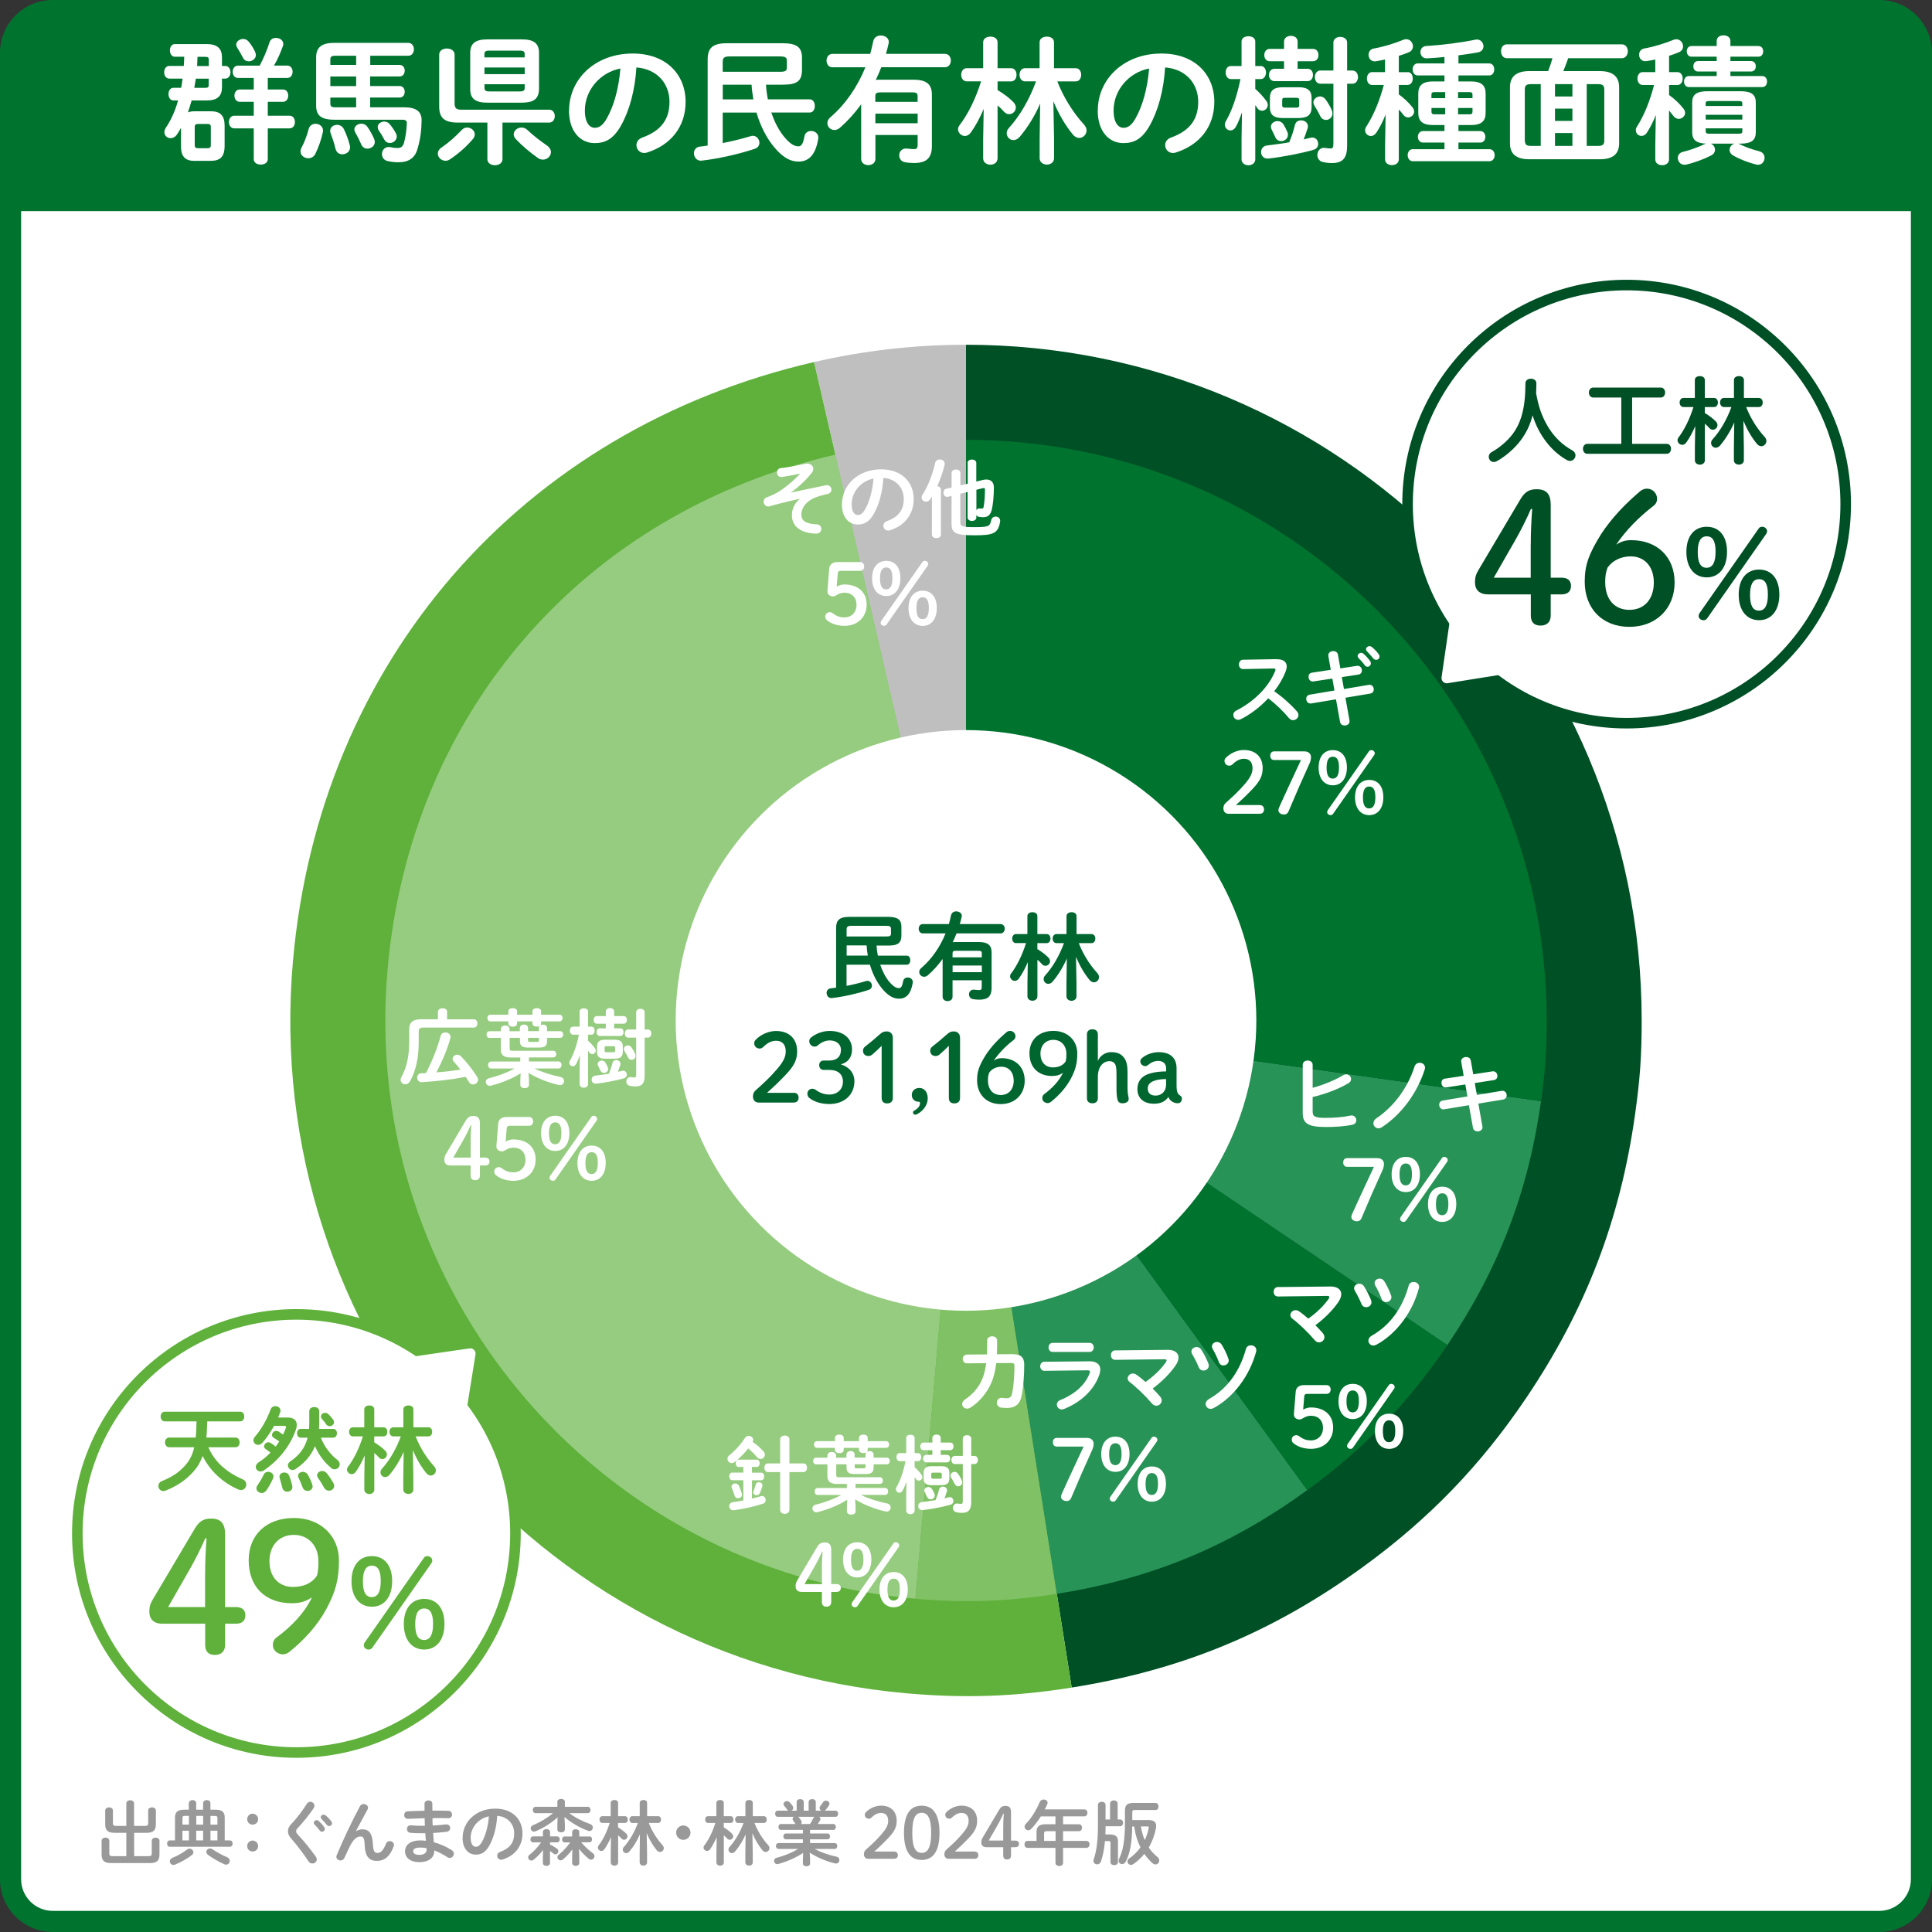
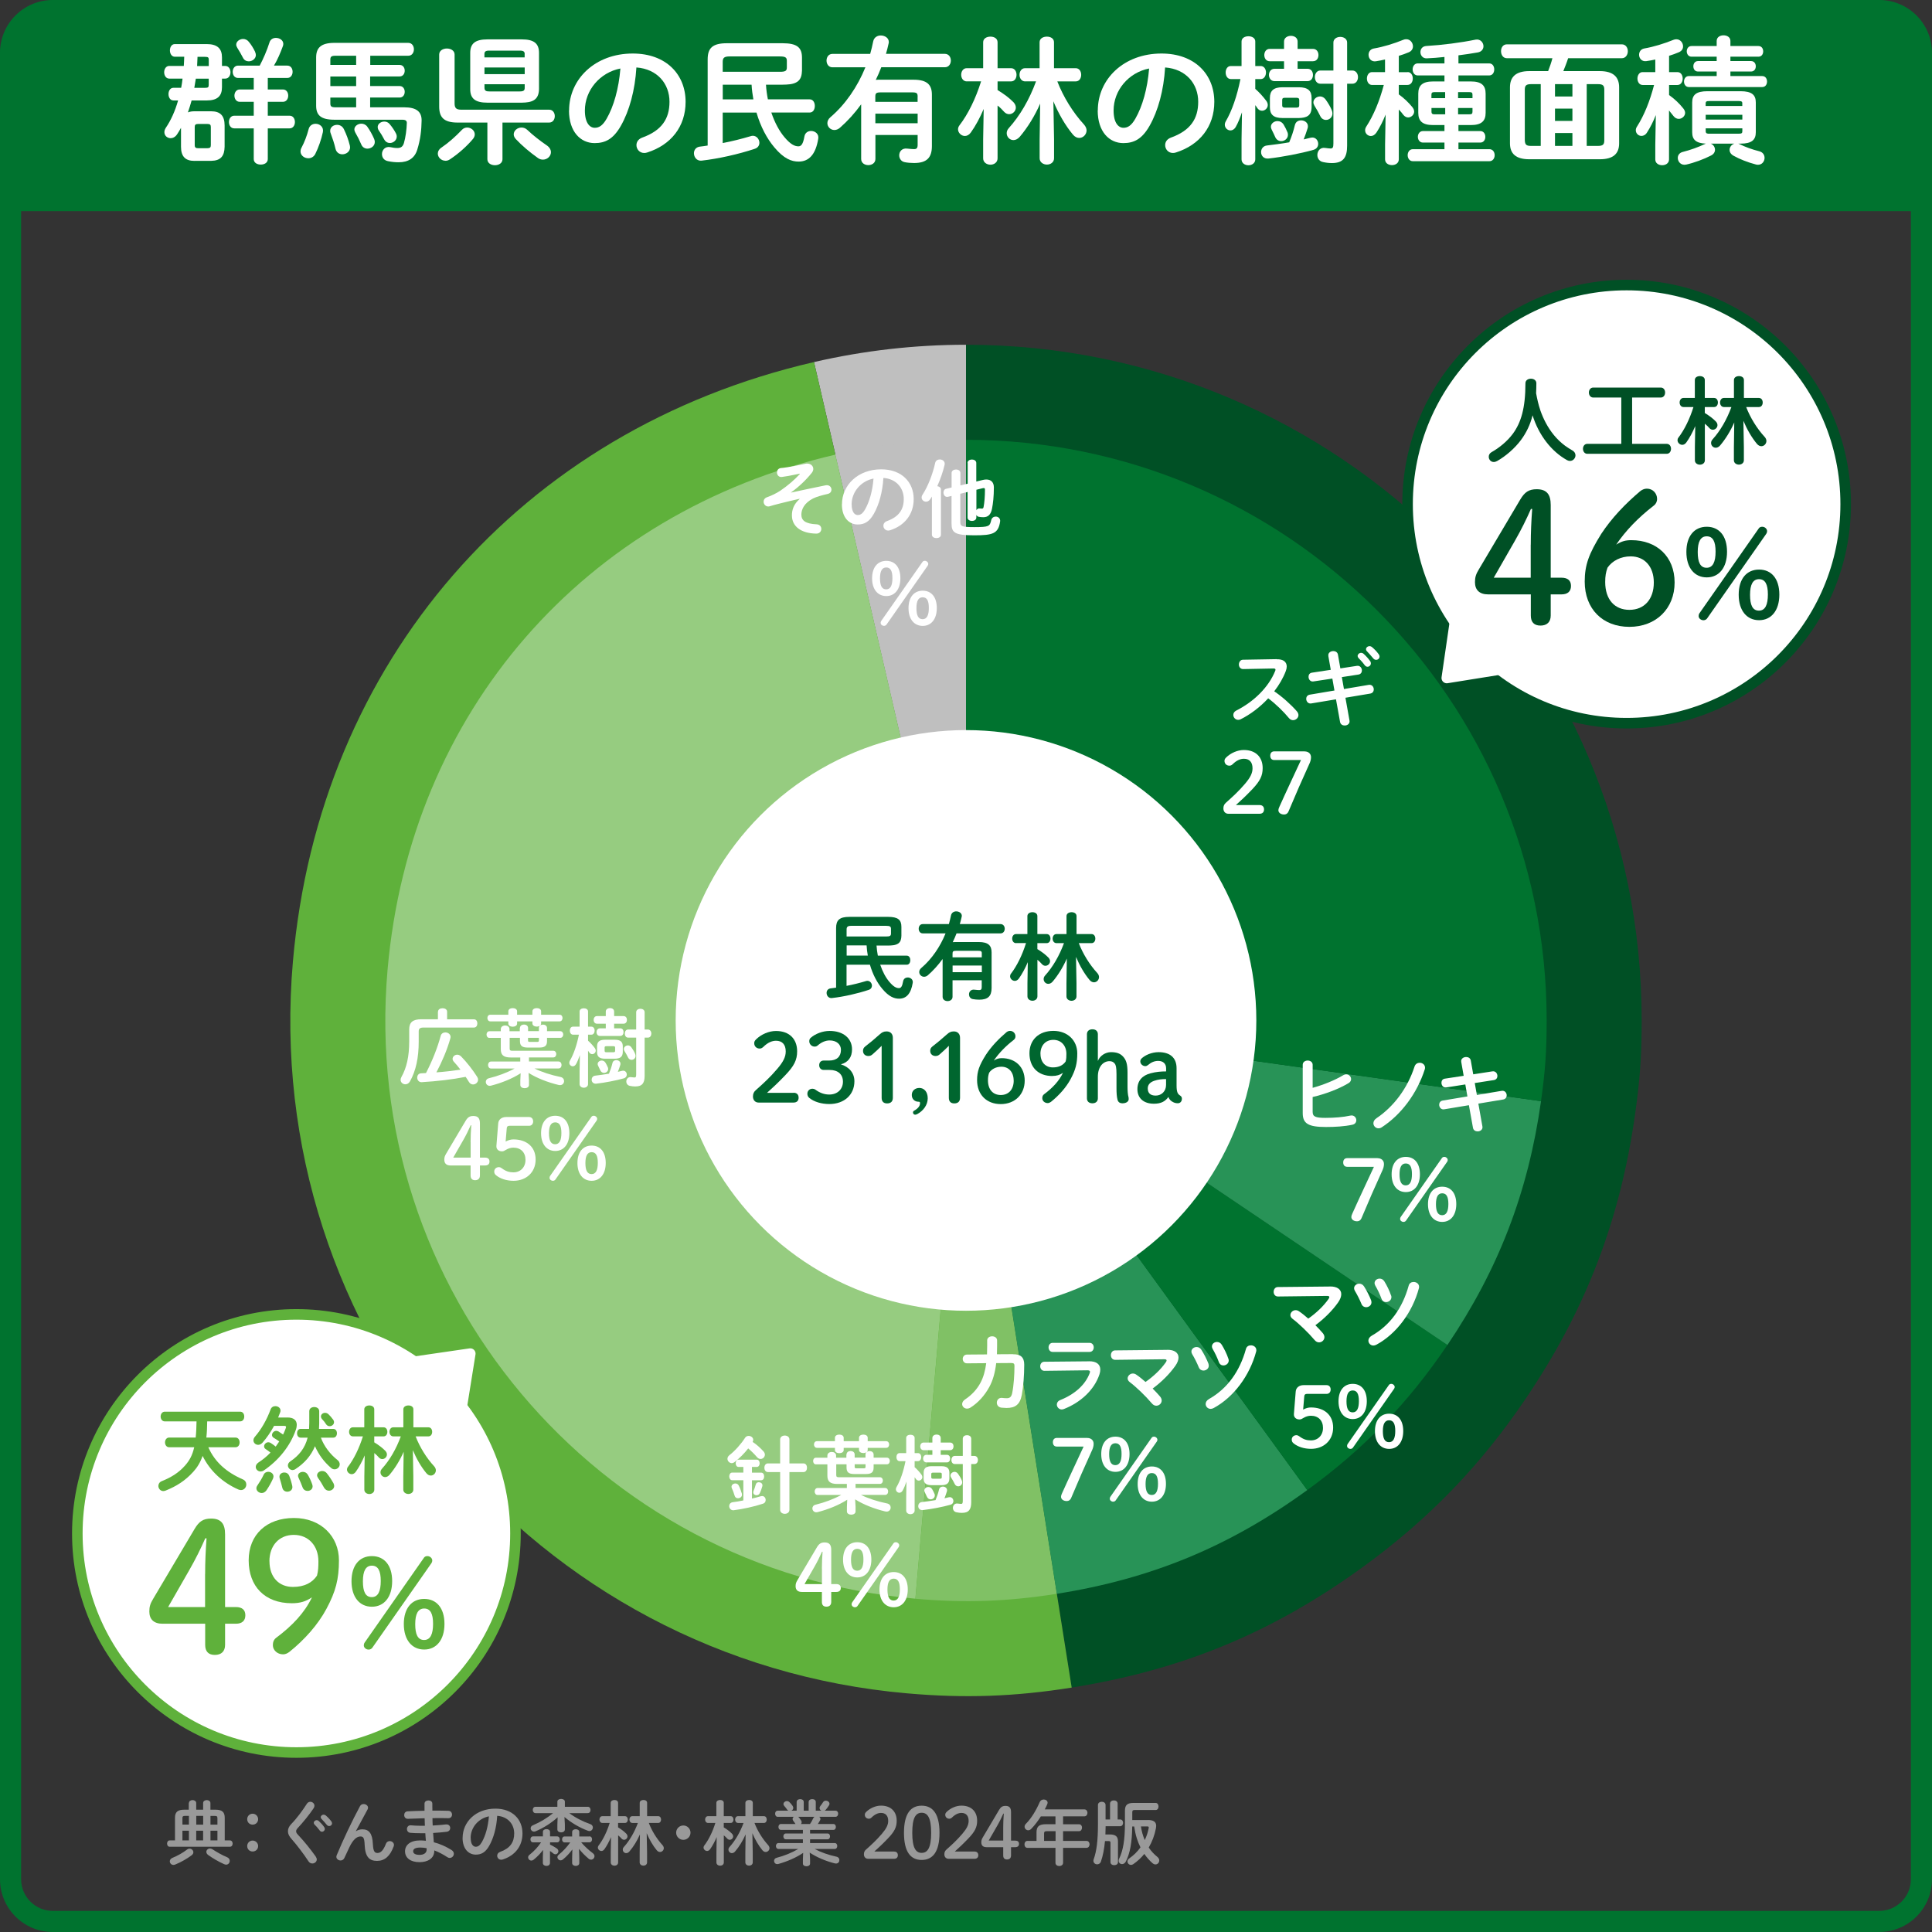
<svg xmlns="http://www.w3.org/2000/svg" id="_レイヤー_2" viewBox="0 0 366 366">
  <rect x="0" y="0" width="366" height="366" fill="#333333" stroke="none" />
  <defs>
    <style>.cls-1{fill:#005025;}.cls-2{stroke:#fff;stroke-linejoin:round;}.cls-2,.cls-3,.cls-4,.cls-5{fill:#fff;}.cls-2,.cls-4,.cls-5{stroke-width:2px;}.cls-6{fill:#289357;}.cls-7{fill:#96cc80;}.cls-8{fill:#5fb13b;}.cls-9{fill:#00662f;}.cls-10{fill:#80c165;}.cls-4{stroke:#5fb13b;}.cls-4,.cls-5{stroke-miterlimit:10;}.cls-5{stroke:#005025;}.cls-11{fill:#00732f;}.cls-12{fill:#bfbfbf;}.cls-13{fill:#999;}</style>
  </defs>
  <g id="_レイヤー_6">
-     <rect class="cls-3" x="2" y="2" width="362" height="362" rx="8" ry="8" />
    <path class="cls-11" d="M356,4c3.31,0,6,2.69,6,6v346c0,3.31-2.69,6-6,6H10c-3.31,0-6-2.69-6-6V10c0-3.31,2.69-6,6-6h346M356,0H10C4.48,0,0,4.48,0,10v346c0,5.52,4.48,10,10,10h346c5.52,0,10-4.48,10-10V10C366,4.48,361.52,0,356,0h0Z" />
    <path class="cls-1" d="M183,65.31v127.98l20.02,126.4c20.88-3.31,38.11-10.44,55.21-22.87,12.47-9.06,22.26-19.2,30.88-31.97,11.31-16.76,17.82-33.74,20.64-53.75.94-6.72,1.25-11.03,1.25-17.81,0-70.68-57.31-127.98-128-127.98Z" />
    <path class="cls-12" d="M183,193.29l-28.79-124.7c9.44-2.18,19.11-3.28,28.79-3.28v127.98Z" />
    <path class="cls-8" d="M183,193.29l-28.79-124.7c-55.52,12.82-93.75,56.79-98.72,113.55-6.16,70.41,45.93,132.49,116.35,138.65,10.92.96,20.36.63,31.18-1.09l-20.02-126.4Z" />
    <path class="cls-12" d="M183,193.3l-24.74-107.16c8.11-1.87,16.42-2.82,24.74-2.82v109.98Z" />
    <path class="cls-7" d="M183,193.3l-9.59,109.56c-60.52-5.29-105.29-58.64-99.99-119.15,4.27-48.77,37.13-86.57,84.83-97.58l24.74,107.16Z" />
    <path class="cls-10" d="M183,193.3l17.21,108.63c-9.3,1.47-17.41,1.76-26.79.94l9.59-109.56Z" />
    <path class="cls-6" d="M183,193.3l64.65,88.98c-14.7,10.68-29.51,16.81-47.45,19.65l-17.21-108.63Z" />
    <path class="cls-11" d="M183,193.3l91.19,61.5c-7.41,10.98-15.82,19.69-26.54,27.48l-64.65-88.98Z" />
    <path class="cls-6" d="M183,193.3l108.93,15.31c-2.42,17.2-8.02,31.79-17.73,46.19l-91.19-61.5Z" />
    <path class="cls-11" d="M183,193.3v-109.98c60.75,0,110,49.24,110,109.98,0,5.83-.26,9.53-1.07,15.31l-108.93-15.31Z" />
    <circle class="cls-3" cx="183" cy="193.31" r="55" />
    <path class="cls-3" d="M241.87,124.89c1.25-.03,1.89.51,1.89,1.38,0,.26-.06.54-.18.86-.5,1.33-1.26,2.62-2.19,3.83,1.49,1.01,3.15,2.48,4.29,3.79.21.24.3.5.3.72,0,.53-.5.96-1.02.96-.26,0-.54-.11-.77-.38-.99-1.2-2.46-2.66-3.94-3.76-1.55,1.68-3.41,3.07-5.22,3.97-.16.08-.32.11-.46.11-.54,0-.93-.46-.93-.93,0-.32.16-.62.54-.82,3.33-1.68,6.13-4.4,7.39-7.51.05-.1.06-.19.06-.26,0-.14-.13-.21-.4-.21l-5.73.11c-.53,0-.8-.43-.8-.87s.27-.9.78-.9l6.37-.11Z" />
    <path class="cls-3" d="M251.65,124.27c-.11-.59.42-.93.93-.93.4,0,.8.21.88.67l.46,2.61,3.12-.48c.61-.1.96.4.96.88,0,.35-.21.7-.66.77l-3.14.48.4,2.26,4.69-.79c.61-.1.96.38.96.87,0,.35-.21.7-.66.78l-4.71.79.77,4.32c.11.59-.4.94-.91.94-.4,0-.8-.21-.88-.69l-.77-4.27-4.69.78c-.59.1-.95-.4-.95-.88,0-.35.21-.7.66-.78l4.69-.79-.4-2.26-3.58.54c-.59.1-.93-.4-.93-.88,0-.37.19-.72.66-.78l3.55-.54-.46-2.62ZM257.19,124.28c0-.32.32-.61.67-.61.14,0,.3.05.45.18.43.38.91.9,1.25,1.39.11.14.14.29.14.43,0,.35-.3.64-.64.64-.19,0-.38-.1-.53-.3-.38-.53-.82-.99-1.18-1.36-.11-.13-.16-.26-.16-.37ZM258.78,123c0-.32.3-.59.67-.59.16,0,.32.06.48.19.42.35.9.85,1.23,1.31.13.16.18.32.18.48,0,.35-.3.61-.64.61-.19,0-.4-.08-.56-.29-.37-.46-.82-.94-1.18-1.33-.13-.13-.18-.26-.18-.38Z" />
    <path class="cls-3" d="M238.61,152.51c.58,0,.85.35.85.83s-.27.82-.85.82h-5.91c-.58,0-.94-.43-.94-1.02,0-.46.16-.8.5-1.09,1.28-1.14,2.35-2.11,3.6-3.57.99-1.17,1.42-2,1.42-2.93,0-1.2-.62-1.81-1.63-1.81-.66,0-1.38.29-2.14,1.04-.19.18-.38.27-.61.27-.54,0-.93-.38-.93-.9,0-.26.08-.42.32-.66.85-.83,2.14-1.41,3.34-1.41,2.29,0,3.57,1.38,3.57,3.43,0,1.47-.51,2.46-1.95,3.99-1.33,1.39-2.11,2.1-3.12,3.01h4.48Z" />
    <path class="cls-3" d="M247.16,142.35c.72,0,1.2.45,1.2,1.1,0,.46-.14.9-.34,1.31-1.36,2.98-2.58,5.76-3.92,8.96-.14.35-.42.58-.85.58-.56,0-1.07-.3-1.07-.82,0-.16.06-.37.18-.62,1.31-2.93,2.71-5.87,4.1-8.88h-5.07c-.48,0-.75-.32-.75-.82s.27-.82.75-.82h5.78Z" />
-     <path class="cls-3" d="M255.16,145.39c0,2.11-1.07,3.38-2.67,3.38s-2.69-1.25-2.69-3.36,1.07-3.31,2.69-3.31,2.67,1.18,2.67,3.3ZM251.31,145.42c0,1.34.34,2.08,1.17,2.08s1.18-.78,1.18-2.13-.35-2.02-1.17-2.02-1.18.72-1.18,2.07ZM259.34,142.32c.11-.16.27-.22.46-.22.35,0,.64.29.64.58,0,.13-.03.24-.11.35l-7.81,11.17c-.1.13-.27.22-.46.22-.34,0-.64-.24-.64-.56,0-.13.03-.26.11-.37l7.81-11.17ZM262.06,151.04c0,2.11-1.07,3.38-2.67,3.38s-2.69-1.25-2.69-3.36,1.07-3.31,2.69-3.31,2.67,1.18,2.67,3.3ZM258.2,151.07c0,1.34.34,2.08,1.17,2.08s1.18-.78,1.18-2.13-.35-2.02-1.17-2.02-1.18.72-1.18,2.07Z" />
    <path class="cls-3" d="M248.67,206.08c2.08-.58,4.21-1.44,5.81-2.4.19-.11.37-.16.54-.16.53,0,.93.43.93.91,0,.27-.14.58-.51.78-1.92,1.14-4.39,2.05-6.77,2.61v2.8c0,.91.5,1.15,2.42,1.15,1.71,0,3.36-.13,4.71-.43.08-.02.16-.03.24-.03.56,0,.9.46.9.91,0,.37-.22.74-.74.85-1.47.32-3.26.43-5.01.43-3.33,0-4.4-.64-4.4-2.62v-9.17c0-.53.48-.8.94-.8s.94.27.94.8v4.37Z" />
    <path class="cls-3" d="M268.95,201.33c.5,0,1.01.35,1.01.93,0,.11-.02.22-.06.35-1.46,4.54-4.45,8.53-8.1,10.92-.22.16-.45.22-.66.22-.54,0-.96-.45-.96-.96,0-.32.16-.67.59-.96,3.3-2.22,5.89-5.71,7.2-9.78.16-.5.58-.72.98-.72Z" />
    <path class="cls-3" d="M276.82,201.17c-.11-.59.42-.93.93-.93.4,0,.8.21.88.67l.46,2.61,3.62-.56c.61-.1.96.4.96.88,0,.35-.21.7-.66.77l-3.63.56.4,2.26,4.69-.78c.61-.1.96.38.96.86,0,.35-.21.7-.66.78l-4.71.78.77,4.32c.11.59-.4.94-.91.94-.4,0-.8-.21-.88-.69l-.77-4.27-4.69.78c-.59.1-.94-.4-.94-.88,0-.35.21-.7.66-.78l4.69-.78-.4-2.27-3.59.56c-.59.1-.93-.4-.93-.88,0-.37.19-.72.66-.78l3.55-.54-.46-2.62Z" />
    <path class="cls-3" d="M260.98,219.41c.72,0,1.2.45,1.2,1.1,0,.46-.14.9-.34,1.31-1.36,2.98-2.58,5.76-3.92,8.96-.14.35-.42.58-.85.58-.56,0-1.07-.3-1.07-.82,0-.16.06-.37.18-.62,1.31-2.93,2.71-5.87,4.1-8.88h-5.07c-.48,0-.75-.32-.75-.82s.27-.82.75-.82h5.78Z" />
    <path class="cls-3" d="M268.99,222.45c0,2.11-1.07,3.38-2.67,3.38s-2.69-1.25-2.69-3.36,1.07-3.31,2.69-3.31,2.67,1.18,2.67,3.3ZM265.13,222.48c0,1.34.34,2.08,1.17,2.08s1.18-.78,1.18-2.13-.35-2.02-1.17-2.02-1.18.72-1.18,2.06ZM273.16,219.38c.11-.16.27-.22.46-.22.35,0,.64.29.64.58,0,.13-.03.24-.11.35l-7.81,11.17c-.1.13-.27.22-.46.22-.34,0-.64-.24-.64-.56,0-.13.03-.26.11-.37l7.81-11.17ZM275.88,228.1c0,2.11-1.07,3.38-2.67,3.38s-2.69-1.25-2.69-3.36,1.07-3.31,2.69-3.31,2.67,1.18,2.67,3.3ZM272.03,228.13c0,1.34.34,2.08,1.17,2.08s1.18-.78,1.18-2.13-.35-2.02-1.17-2.02-1.18.72-1.18,2.06Z" />
    <path class="cls-3" d="M251.95,243.71c1.39-.02,2.14.58,2.14,1.46,0,.45-.19.98-.58,1.54-1.12,1.6-2.67,3.12-4.32,4.34.51.51.99,1.02,1.39,1.49.22.26.32.53.32.77,0,.56-.48.99-1.02.99-.29,0-.59-.13-.85-.45-1.17-1.38-2.96-3.11-4.18-4.02-.27-.21-.4-.46-.4-.7,0-.48.45-.93.99-.93.21,0,.43.06.64.21.53.35,1.14.85,1.76,1.39,1.57-1.1,2.91-2.4,3.83-3.71.11-.16.16-.27.16-.37,0-.16-.14-.22-.48-.22l-9.25.11c-.54,0-.82-.43-.82-.88s.27-.91.8-.91l9.86-.1Z" />
    <path class="cls-3" d="M259.75,246.36c.05.13.06.26.06.37,0,.54-.5.91-1.01.91-.35,0-.7-.18-.88-.61-.35-.86-.82-1.78-1.26-2.51-.1-.18-.14-.34-.14-.48,0-.5.48-.86.98-.86.34,0,.67.16.9.51.51.8,1.02,1.79,1.36,2.67ZM267.81,242.86c.51,0,1.02.34,1.02.9,0,.1,0,.18-.03.27-1.23,4.61-4.29,8.68-8.05,10.71-.21.11-.4.16-.58.16-.54,0-.94-.45-.94-.93,0-.34.19-.67.62-.93,3.49-1.97,5.84-5.25,7.01-9.48.13-.5.53-.7.94-.7ZM263.53,245.4c.05.11.06.24.06.34,0,.56-.51.93-1.01.93-.35,0-.71-.19-.87-.64-.32-.88-.74-1.74-1.17-2.48-.1-.18-.14-.34-.14-.48,0-.5.46-.85.96-.85.34,0,.67.16.9.53.5.82.96,1.76,1.26,2.66Z" />
    <path class="cls-3" d="M246.88,267.03c.5-.27.98-.4,1.46-.4,2.46,0,4.21,1.38,4.21,3.81s-1.79,4.03-4.18,4.03c-1.31,0-2.5-.38-3.31-1.04-.27-.22-.35-.43-.35-.72,0-.48.38-.83.91-.83.14,0,.29.06.48.19.83.62,1.46.8,2.24.8,1.34,0,2.29-.96,2.29-2.37s-.9-2.3-2.29-2.3c-.5,0-.99.16-1.38.4-.35.21-.5.3-.8.3-.59,0-1.09-.37-1.04-1.04l.34-4.24c.06-.75.66-1.22,1.5-1.22h4.35c.48,0,.77.35.77.83s-.29.83-.77.83h-3.7c-.35,0-.5.13-.53.46l-.21,2.5Z" />
    <path class="cls-3" d="M258.93,265.45c0,2.11-1.07,3.38-2.67,3.38s-2.69-1.25-2.69-3.36,1.07-3.31,2.69-3.31,2.67,1.18,2.67,3.3ZM255.08,265.48c0,1.34.34,2.08,1.17,2.08s1.18-.78,1.18-2.13-.35-2.02-1.17-2.02-1.18.72-1.18,2.06ZM263.11,262.38c.11-.16.27-.22.46-.22.35,0,.64.29.64.58,0,.13-.03.24-.11.35l-7.81,11.17c-.1.13-.27.22-.46.22-.34,0-.64-.24-.64-.56,0-.13.03-.26.11-.37l7.81-11.17ZM265.83,271.1c0,2.11-1.07,3.38-2.67,3.38s-2.69-1.25-2.69-3.36,1.07-3.31,2.69-3.31,2.67,1.18,2.67,3.3ZM261.97,271.13c0,1.34.34,2.08,1.17,2.08s1.18-.78,1.18-2.13-.35-2.02-1.17-2.02-1.18.72-1.18,2.06Z" />
    <path class="cls-3" d="M191.9,256.55c1.46-.02,2.13.58,2.13,1.97,0,2.03-.16,4.11-.46,5.73-.34,1.83-1.23,2.48-2.91,2.48-.18,0-.66-.03-.94-.06-.61-.08-.88-.51-.88-.95,0-.5.37-.98,1.02-.9.22.03.51.06.85.06.56,0,.88-.21,1.04-.98.3-1.47.43-3.47.43-5.15,0-.42-.13-.54-.64-.54l-2.82.02c-.21,1.79-.62,3.26-1.3,4.51-.88,1.62-2.11,2.99-3.58,3.92-.22.14-.45.19-.66.19-.51,0-.91-.4-.91-.86,0-.3.16-.62.58-.9,1.17-.77,2.22-1.86,2.91-3.17.53-1.01.88-2.21,1.07-3.68l-3.62.03c-.54.02-.83-.42-.83-.83s.27-.83.82-.83l3.78-.03c.02-.5.03-1.02.03-1.57v-1.09c0-.51.48-.77.94-.77s.94.26.94.78v1.07c0,.54-.02,1.06-.03,1.55l3.04-.02Z" />
    <path class="cls-3" d="M206.28,257.88c1.47-.02,2.16.61,2.16,1.58,0,.27-.05.58-.16.91-.99,2.96-3.6,5.33-6.74,6.56-.14.05-.27.08-.4.08-.54,0-.93-.46-.93-.93,0-.34.19-.67.66-.86,2.8-1.12,4.74-2.93,5.54-5.04.05-.13.08-.24.08-.32,0-.19-.16-.27-.51-.27l-8.1.1c-.54.02-.82-.43-.82-.86s.26-.86.78-.86l8.44-.08ZM206.4,254.39c.53,0,.8.43.8.86s-.27.86-.8.86h-6.98c-.51,0-.78-.43-.78-.86s.27-.86.78-.86h6.98Z" />
    <path class="cls-3" d="M221.12,255.71c1.39-.02,2.14.58,2.14,1.46,0,.45-.19.98-.58,1.54-1.12,1.6-2.67,3.12-4.32,4.34.51.51.99,1.02,1.39,1.49.22.26.32.53.32.77,0,.56-.48.99-1.02.99-.29,0-.59-.13-.85-.45-1.17-1.38-2.96-3.11-4.18-4.02-.27-.21-.4-.46-.4-.7,0-.48.45-.93.99-.93.21,0,.43.06.64.21.53.35,1.14.85,1.76,1.39,1.57-1.1,2.91-2.4,3.83-3.71.11-.16.16-.27.16-.37,0-.16-.14-.22-.48-.22l-9.25.11c-.54,0-.82-.43-.82-.88s.27-.91.8-.91l9.86-.1Z" />
    <path class="cls-3" d="M228.93,258.36c.05.13.06.26.06.37,0,.54-.5.91-1.01.91-.35,0-.7-.18-.88-.61-.35-.86-.82-1.78-1.26-2.51-.1-.18-.14-.34-.14-.48,0-.5.48-.86.98-.86.34,0,.67.16.9.51.51.8,1.02,1.79,1.36,2.67ZM236.98,254.86c.51,0,1.02.34,1.02.9,0,.1,0,.18-.03.27-1.23,4.61-4.29,8.68-8.05,10.71-.21.11-.4.16-.58.16-.54,0-.94-.45-.94-.93,0-.34.19-.67.62-.93,3.49-1.97,5.84-5.25,7.01-9.48.13-.5.53-.7.94-.7ZM232.71,257.4c.05.11.06.24.06.34,0,.56-.51.93-1.01.93-.35,0-.7-.19-.86-.64-.32-.88-.74-1.74-1.17-2.48-.1-.18-.14-.34-.14-.48,0-.5.46-.85.96-.85.34,0,.67.16.9.53.5.82.96,1.76,1.26,2.66Z" />
    <path class="cls-3" d="M205.98,272.41c.72,0,1.2.45,1.2,1.1,0,.46-.14.9-.34,1.31-1.36,2.98-2.58,5.76-3.92,8.96-.14.35-.42.58-.85.58-.56,0-1.07-.3-1.07-.82,0-.16.06-.37.18-.62,1.31-2.93,2.71-5.87,4.1-8.88h-5.07c-.48,0-.75-.32-.75-.82s.27-.82.75-.82h5.78Z" />
    <path class="cls-3" d="M213.98,275.45c0,2.11-1.07,3.38-2.67,3.38s-2.69-1.25-2.69-3.36,1.07-3.31,2.69-3.31,2.67,1.18,2.67,3.3ZM210.12,275.48c0,1.34.34,2.08,1.17,2.08s1.18-.78,1.18-2.13-.35-2.02-1.17-2.02-1.18.72-1.18,2.06ZM218.16,272.38c.11-.16.27-.22.46-.22.35,0,.64.29.64.58,0,.13-.03.24-.11.35l-7.81,11.17c-.1.13-.27.22-.46.22-.34,0-.64-.24-.64-.56,0-.13.03-.26.11-.37l7.81-11.17ZM220.88,281.1c0,2.11-1.07,3.38-2.67,3.38s-2.69-1.25-2.69-3.36,1.07-3.31,2.69-3.31,2.67,1.18,2.67,3.3ZM217.02,281.13c0,1.34.34,2.08,1.17,2.08s1.18-.78,1.18-2.13-.35-2.02-1.17-2.02-1.18.72-1.18,2.06Z" />
    <path class="cls-3" d="M144.64,274.95c.18.21.26.43.26.62,0,.45-.38.82-.82.82-.22,0-.46-.11-.67-.35-.48-.56-1.07-1.15-1.67-1.65-.74.96-1.65,1.86-2.58,2.58-.18.14-.37.21-.53.21-.45,0-.82-.4-.82-.82,0-.24.11-.48.37-.69,1.02-.78,2.21-2.11,2.96-3.28.16-.26.42-.37.69-.37.43,0,.86.3.86.74,0,.13-.03.27-.11.4.74.48,1.47,1.14,2.05,1.79ZM142.45,278.98h1.75c.38,0,.56.35.56.72s-.18.72-.56.72h-1.75v3.47c.58-.13,1.15-.29,1.71-.45.08-.02.16-.03.22-.03.42,0,.67.38.67.75,0,.29-.14.58-.48.69-1.73.58-3.91,1.04-5.57,1.25-.54.06-.86-.37-.86-.78,0-.34.21-.67.66-.74.66-.08,1.33-.19,2.02-.34v-3.83h-2.13c-.35,0-.54-.37-.54-.72s.19-.72.54-.72h2.13v-1.07h-.91c-.35,0-.54-.35-.54-.69s.19-.69.54-.69h3.44c.38,0,.56.34.56.69s-.18.69-.56.69h-.9v1.07ZM140.54,283c.13.51-.32.83-.74.83-.27,0-.53-.14-.62-.45-.16-.54-.35-1.06-.54-1.46-.05-.1-.06-.19-.06-.27,0-.37.37-.62.72-.62.26,0,.5.11.64.38.24.45.46,1.06.61,1.58ZM143.76,280.8c.38,0,.77.27.66.74-.13.5-.29.9-.45,1.26-.14.34-.4.46-.66.46-.32,0-.61-.21-.61-.54,0-.08.02-.16.05-.26.16-.37.29-.75.43-1.25.08-.29.32-.42.58-.42ZM152.21,277.23c.45,0,.67.4.67.82s-.22.82-.67.82h-2.66v7.14c0,.51-.43.77-.88.77s-.88-.26-.88-.77v-7.14h-2.32c-.45,0-.67-.42-.67-.82s.22-.82.67-.82h2.32v-4.53c0-.51.45-.75.88-.75s.88.24.88.75v4.53h2.66Z" />
    <path class="cls-3" d="M160.37,275.54c0-.43.38-.66.77-.66s.77.22.77.66v.59h2.05v-.59c0-.19.06-.34.18-.45-.14.11-.37.18-.58.18-.42,0-.83-.21-.83-.59v-.4h-2.9v.42c0,.4-.42.59-.83.59s-.83-.19-.83-.59v-.42h-3.41c-.37,0-.56-.32-.56-.64s.19-.62.56-.62h3.41v-.64c0-.42.42-.61.83-.61s.83.19.83.61v.64h2.9v-.64c0-.42.42-.61.83-.61s.82.19.82.61v.64h3.5c.38,0,.56.32.56.62,0,.32-.18.64-.56.64h-3.5v.4c0,.14-.06.27-.16.37.14-.11.32-.16.51-.16.38,0,.77.22.77.66v.59h2.51c.37,0,.56.32.56.62,0,.32-.19.64-.56.64h-2.51v.62c0,.9-.43,1.22-1.46,1.22h-2.21c-1.02,0-1.46-.32-1.46-1.22v-.62h-1.95v2.02c0,.34.11.43.51.43h7.76c.38,0,.56.32.56.62,0,.32-.18.64-.56.64h-4.61v.77h5.59c.38,0,.58.32.58.66s-.19.66-.58.66h-4.56c1.41.69,3.14,1.25,4.96,1.62.45.1.66.43.66.77,0,.38-.27.77-.77.77-.08,0-.16-.02-.26-.03-2.08-.5-4.13-1.3-5.7-2.29l.08,1.41v.88c0,.4-.4.61-.82.61s-.82-.21-.82-.61v-.88l.06-1.34c-1.58,1.02-3.62,1.84-5.62,2.35-.08.02-.16.03-.24.03-.46,0-.74-.37-.74-.74,0-.3.19-.61.61-.7,1.71-.42,3.39-1.04,4.85-1.84h-4.47c-.37,0-.56-.34-.56-.66s.19-.66.56-.66h5.54v-.77h-1.83c-1.42,0-1.86-.54-1.86-1.58v-2.13h-2.16c-.37,0-.54-.32-.54-.64s.18-.62.54-.62h2.16v-.4c0-.46.42-.69.83-.69s.82.22.82.69v.4h1.95v-.59ZM161.91,277.39v.5c0,.21.08.27.34.27h1.38c.26,0,.34-.06.34-.27v-.5h-2.05Z" />
    <path class="cls-3" d="M170.43,276.8c-.4,0-.61-.38-.61-.77s.21-.75.59-.75h1.26v-2.87c0-.42.4-.61.8-.61s.8.19.8.61v2.87h.64c.4,0,.61.38.61.75s-.21.77-.61.77h-.64v1.14c.48.42.96.96,1.3,1.42.11.16.16.32.16.46,0,.38-.34.67-.67.67-.21,0-.43-.11-.58-.35-.06-.1-.13-.21-.21-.3v6.32c0,.45-.4.69-.8.69s-.8-.24-.8-.69v-2.34l.05-3.15c-.22.64-.46,1.25-.72,1.7-.16.29-.4.42-.62.42-.34,0-.66-.29-.66-.66,0-.13.03-.26.11-.4.72-1.23,1.31-2.94,1.71-4.93h-1.12ZM177.89,282.18c.1-.4.4-.56.74-.56.38,0,.78.26.78.67,0,.08,0,.16-.03.24-.14.45-.29.88-.46,1.31.27-.06.54-.13.78-.19.08-.02.16-.03.22-.03.43,0,.69.37.69.74,0,.29-.16.59-.56.7-1.46.42-3.63.83-5.22,1.01-.58.06-.88-.34-.88-.75,0-.35.22-.72.69-.77.78-.1,1.7-.21,2.59-.37.27-.66.48-1.25.66-2ZM178.21,275.6h1.17c.42,0,.62.35.62.72s-.21.72-.62.72h-3.87c-.42,0-.64-.37-.64-.72s.22-.72.64-.72h1.12v-.88h-1.68c-.42,0-.62-.37-.62-.72s.21-.72.62-.72h1.68v-.86c0-.43.4-.66.8-.66s.78.22.78.66v.86h1.79c.43,0,.64.35.64.72s-.21.72-.64.72h-1.79v.88ZM176.45,281.35c-1.06,0-1.47-.42-1.47-1.25v-1.09c0-.83.42-1.25,1.47-1.25h1.91c1.07,0,1.49.42,1.49,1.25v1.09c-.02.99-.59,1.23-1.49,1.25h-1.91ZM177.03,282.98c.05.11.06.22.06.32,0,.45-.4.74-.78.74-.27,0-.54-.14-.69-.45-.13-.3-.27-.58-.42-.88-.06-.13-.1-.24-.1-.34,0-.4.38-.67.77-.67.27,0,.54.13.72.42.16.26.32.59.43.86ZM178.07,280.13c.26,0,.34-.08.34-.27v-.61c0-.19-.08-.27-.34-.27h-1.31c-.27,0-.34.08-.34.27v.61c0,.22.13.27.34.27h1.31ZM182.2,280.44c.06.14.08.27.08.38,0,.45-.37.75-.75.75-.26,0-.53-.14-.67-.45-.21-.43-.38-.74-.67-1.2-.08-.14-.13-.27-.13-.4,0-.38.38-.69.78-.69.22,0,.46.11.64.35.34.48.56.86.72,1.25ZM182.39,272.54c0-.43.4-.66.8-.66s.8.22.8.66v3.27h.61c.43,0,.66.38.66.77s-.22.77-.66.77h-.61v7.22c0,1.34-.42,2.03-1.76,2.03-.34,0-.64-.03-1.02-.11-.46-.08-.69-.45-.69-.83,0-.46.34-.93.94-.82.22.03.46.06.59.06.26,0,.34-.11.34-.59v-6.96h-1.52c-.42,0-.64-.38-.64-.77s.22-.77.64-.77h1.52v-3.27Z" />
    <path class="cls-3" d="M151.89,301.58c-.75,0-1.17-.38-1.17-1.09,0-.43.08-.71.35-1.15l3.68-6.21c.4-.67.77-.93,1.47-.93.9,0,1.25.46,1.25,1.41v6.48h.96c.56,0,.85.26.85.74s-.29.75-.85.75h-.96v1.89c0,.58-.34.9-.91.9s-.86-.32-.86-.9v-1.89h-3.81ZM155.7,297.15c0-1.07.05-2.11.13-3.19h-.11c-.42.94-.86,1.86-1.42,2.83l-1.89,3.3h3.3v-2.95Z" />
    <path class="cls-3" d="M165.07,295.45c0,2.11-1.07,3.38-2.67,3.38s-2.69-1.25-2.69-3.36,1.07-3.31,2.69-3.31,2.67,1.18,2.67,3.3ZM161.22,295.48c0,1.34.34,2.08,1.17,2.08s1.18-.78,1.18-2.13-.35-2.02-1.17-2.02-1.18.72-1.18,2.06ZM169.25,292.38c.11-.16.27-.22.46-.22.35,0,.64.29.64.58,0,.13-.03.24-.11.35l-7.81,11.17c-.1.13-.27.22-.46.22-.34,0-.64-.24-.64-.56,0-.13.03-.26.11-.37l7.81-11.17ZM171.97,301.1c0,2.11-1.07,3.38-2.67,3.38s-2.69-1.25-2.69-3.36,1.07-3.31,2.69-3.31,2.67,1.18,2.67,3.3ZM168.12,301.13c0,1.34.34,2.08,1.17,2.08s1.18-.78,1.18-2.13-.35-2.02-1.17-2.02-1.18.72-1.18,2.06Z" />
    <path class="cls-3" d="M82.98,191.66c0-.45.43-.66.86-.66s.86.21.86.66v1.44h5.09c.43,0,.64.38.64.78s-.21.78-.64.78h-9.54c-.72,0-.93.22-.93.75v1.92c0,3.06-.53,5.51-1.65,7.52-.22.4-.56.56-.88.56-.46,0-.9-.34-.9-.85,0-.16.05-.35.16-.54.99-1.76,1.47-3.92,1.47-6.71v-2.3c0-1.31.64-1.92,2.3-1.92h3.14v-1.44ZM87.23,202.64c-.4-.53-.83-1.06-1.25-1.5-.16-.18-.24-.37-.24-.54,0-.43.4-.8.88-.8.24,0,.51.11.75.35,1.04,1.06,2.18,2.51,3.04,3.87.11.18.16.35.16.51,0,.51-.46.91-.95.91-.29,0-.59-.14-.8-.5-.19-.3-.38-.62-.61-.94-2.53.5-5.38.83-8.32,1.01-.54.03-.85-.42-.85-.85s.24-.82.75-.83c.3-.02.61-.03.91-.05,1.23-2.38,2.18-4.8,2.79-7.06.11-.43.5-.64.88-.64.48,0,.99.32.99.88,0,.08-.02.18-.05.27-.62,2.19-1.57,4.4-2.64,6.42,1.52-.11,3.04-.29,4.55-.51Z" />
    <path class="cls-3" d="M98.5,194.75c0-.43.38-.66.77-.66s.77.22.77.66v.59h2.05v-.59c0-.19.06-.34.18-.45-.14.11-.37.18-.58.18-.42,0-.83-.21-.83-.59v-.4h-2.9v.42c0,.4-.42.59-.83.59s-.83-.19-.83-.59v-.42h-3.41c-.37,0-.56-.32-.56-.64s.19-.62.56-.62h3.41v-.64c0-.42.42-.61.83-.61s.83.19.83.61v.64h2.9v-.64c0-.42.42-.61.83-.61s.82.19.82.61v.64h3.5c.38,0,.56.32.56.62s-.18.64-.56.64h-3.5v.4c0,.14-.06.27-.16.37.14-.11.32-.16.51-.16.38,0,.77.22.77.66v.59h2.51c.37,0,.56.32.56.62,0,.32-.19.64-.56.64h-2.51v.62c0,.9-.43,1.22-1.46,1.22h-2.21c-1.02,0-1.46-.32-1.46-1.22v-.62h-1.95v2.02c0,.34.11.43.51.43h7.76c.38,0,.56.32.56.62s-.18.64-.56.64h-4.61v.77h5.59c.38,0,.58.32.58.66s-.19.66-.58.66h-4.56c1.41.69,3.14,1.25,4.96,1.62.45.1.66.43.66.77,0,.38-.27.77-.77.77-.08,0-.16-.02-.26-.03-2.08-.5-4.13-1.3-5.7-2.29l.08,1.41v.88c0,.4-.4.61-.82.61s-.82-.21-.82-.61v-.88l.06-1.34c-1.58,1.02-3.62,1.84-5.62,2.35-.08.02-.16.03-.24.03-.46,0-.74-.37-.74-.74,0-.3.19-.61.61-.7,1.71-.42,3.39-1.04,4.85-1.84h-4.47c-.37,0-.56-.34-.56-.66s.19-.66.56-.66h5.54v-.77h-1.83c-1.42,0-1.86-.54-1.86-1.58v-2.13h-2.16c-.37,0-.54-.32-.54-.64,0-.3.18-.62.54-.62h2.16v-.4c0-.46.42-.69.83-.69s.82.22.82.69v.4h1.95v-.59ZM100.03,196.61v.5c0,.21.08.27.34.27h1.38c.26,0,.34-.06.34-.27v-.5h-2.05Z" />
    <path class="cls-3" d="M108.56,196.01c-.4,0-.61-.38-.61-.77s.21-.75.59-.75h1.26v-2.87c0-.42.4-.61.8-.61s.8.19.8.61v2.87h.64c.4,0,.61.38.61.75s-.21.77-.61.77h-.64v1.14c.48.42.96.96,1.3,1.42.11.16.16.32.16.46,0,.38-.34.67-.67.67-.21,0-.43-.11-.58-.35-.06-.1-.13-.21-.21-.3v6.32c0,.45-.4.69-.8.69s-.8-.24-.8-.69v-2.34l.05-3.15c-.22.64-.46,1.25-.72,1.7-.16.29-.4.42-.62.42-.34,0-.66-.29-.66-.66,0-.13.03-.26.11-.4.72-1.23,1.31-2.95,1.71-4.93h-1.12ZM116.02,201.39c.1-.4.4-.56.74-.56.38,0,.78.26.78.67,0,.08,0,.16-.03.24-.14.45-.29.88-.46,1.31.27-.06.54-.13.78-.19.08-.02.16-.03.22-.03.43,0,.69.37.69.74,0,.29-.16.59-.56.71-1.46.42-3.63.83-5.22,1.01-.58.06-.88-.34-.88-.75,0-.35.22-.72.69-.77.78-.1,1.7-.21,2.59-.37.27-.66.48-1.25.66-2ZM116.34,194.81h1.17c.42,0,.62.35.62.72s-.21.72-.62.72h-3.87c-.42,0-.64-.37-.64-.72s.22-.72.64-.72h1.12v-.88h-1.68c-.42,0-.62-.37-.62-.72s.21-.72.62-.72h1.68v-.86c0-.43.4-.66.8-.66s.78.22.78.66v.86h1.79c.43,0,.64.35.64.72s-.21.72-.64.72h-1.79v.88ZM114.58,200.56c-1.06,0-1.47-.42-1.47-1.25v-1.09c0-.83.42-1.25,1.47-1.25h1.91c1.07,0,1.49.42,1.49,1.25v1.09c-.02.99-.59,1.23-1.49,1.25h-1.91ZM115.15,202.19c.05.11.06.22.06.32,0,.45-.4.74-.78.74-.27,0-.54-.14-.69-.45-.13-.3-.27-.58-.42-.88-.06-.13-.1-.24-.1-.34,0-.4.38-.67.77-.67.27,0,.54.13.72.42.16.26.32.59.43.86ZM116.19,199.34c.26,0,.34-.08.34-.27v-.61c0-.19-.08-.27-.34-.27h-1.31c-.27,0-.34.08-.34.27v.61c0,.22.13.27.34.27h1.31ZM120.32,199.65c.06.14.08.27.08.38,0,.45-.37.75-.75.75-.26,0-.53-.14-.67-.45-.21-.43-.38-.74-.67-1.2-.08-.14-.13-.27-.13-.4,0-.38.38-.69.78-.69.22,0,.46.11.64.35.34.48.56.86.72,1.25ZM120.52,191.76c0-.43.4-.66.8-.66s.8.22.8.66v3.27h.61c.43,0,.66.38.66.77s-.22.77-.66.77h-.61v7.22c0,1.34-.42,2.03-1.76,2.03-.34,0-.64-.03-1.02-.11-.46-.08-.69-.45-.69-.83,0-.46.34-.93.94-.82.22.03.46.06.59.06.26,0,.34-.11.34-.59v-6.96h-1.52c-.42,0-.64-.38-.64-.77s.22-.77.64-.77h1.52v-3.27Z" />
    <path class="cls-3" d="M85.34,220.79c-.75,0-1.17-.38-1.17-1.09,0-.43.08-.7.35-1.15l3.68-6.21c.4-.67.77-.93,1.47-.93.9,0,1.25.46,1.25,1.41v6.48h.96c.56,0,.85.26.85.74s-.29.75-.85.75h-.96v1.89c0,.58-.34.9-.91.9s-.86-.32-.86-.9v-1.89h-3.81ZM89.15,216.36c0-1.07.05-2.11.13-3.19h-.11c-.42.94-.86,1.86-1.42,2.83l-1.89,3.3h3.3v-2.95Z" />
    <path class="cls-3" d="M95.8,216.25c.5-.27.98-.4,1.46-.4,2.46,0,4.21,1.38,4.21,3.81s-1.79,4.03-4.18,4.03c-1.31,0-2.5-.38-3.31-1.04-.27-.22-.35-.43-.35-.72,0-.48.38-.83.91-.83.14,0,.29.06.48.19.83.62,1.46.8,2.24.8,1.34,0,2.29-.96,2.29-2.37s-.9-2.31-2.29-2.31c-.5,0-.99.16-1.38.4-.35.21-.5.3-.8.3-.59,0-1.09-.37-1.04-1.04l.34-4.24c.06-.75.66-1.22,1.5-1.22h4.35c.48,0,.77.35.77.83s-.29.83-.77.83h-3.7c-.35,0-.5.13-.53.46l-.21,2.5Z" />
    <path class="cls-3" d="M107.86,214.66c0,2.11-1.07,3.38-2.67,3.38s-2.69-1.25-2.69-3.36,1.07-3.31,2.69-3.31,2.67,1.18,2.67,3.3ZM104,214.69c0,1.34.34,2.08,1.17,2.08s1.18-.78,1.18-2.13-.35-2.02-1.17-2.02-1.18.72-1.18,2.06ZM112.03,211.59c.11-.16.27-.22.46-.22.35,0,.64.29.64.58,0,.13-.03.24-.11.35l-7.81,11.17c-.1.13-.27.22-.46.22-.34,0-.64-.24-.64-.56,0-.13.03-.26.11-.37l7.81-11.17ZM114.75,220.31c0,2.11-1.07,3.38-2.67,3.38s-2.69-1.25-2.69-3.36,1.07-3.31,2.69-3.31,2.67,1.18,2.67,3.3ZM110.9,220.34c0,1.34.34,2.08,1.17,2.08s1.18-.78,1.18-2.13-.35-2.02-1.17-2.02-1.18.72-1.18,2.06Z" />
    <path class="cls-3" d="M151.49,89.74c-1.78.38-2.77.54-3.39.62-.59.06-.91-.4-.91-.86,0-.38.22-.75.71-.83.59-.05,1.6-.16,4.69-.82.11-.03.22-.03.34-.03.67,0,1.14.46,1.14,1.02,0,.24-.1.5-.29.74-1.04,1.3-2.48,2.69-3.92,3.7l.02.03c2.02-.45,3.91-.83,6.56-1.38.67-.11,1.07.35,1.07.82,0,.37-.22.72-.74.83-1.09.24-2.11.54-2.74.85-1.66.85-2.22,2.06-2.22,3.06,0,1.1.74,1.74,2.9,1.84.59.02.88.45.88.86,0,.45-.32.91-.96.9-2.9-.05-4.61-1.38-4.61-3.46,0-1.06.35-2.13,1.47-3.11l-.02-.03c-1.31.3-2.56.59-4,.96-.56.13-1.09.29-1.63.45-.11.03-.21.05-.3.05-.53,0-.88-.45-.88-.91,0-.34.19-.69.66-.85.85-.3,1.76-.74,2.5-1.23,1.42-.96,2.69-2.06,3.71-3.17l-.02-.05Z" />
    <path class="cls-3" d="M159.5,95.55c0-3.65,3.03-6.64,7.43-6.64,3.91,0,6.16,2.45,6.16,5.63,0,2.9-1.71,5.03-4.47,5.91-.13.05-.26.06-.37.06-.54,0-.9-.45-.9-.91,0-.35.19-.7.67-.88,2.27-.82,3.19-2.19,3.19-4.18,0-2.1-1.42-3.83-3.86-4-.16,2.66-.82,5.06-1.81,6.8-.88,1.55-1.83,2.02-3.06,2.02-1.63,0-2.99-1.31-2.99-3.81ZM161.34,95.55c0,1.47.58,2.02,1.15,2.02.5,0,.93-.26,1.39-1.07.82-1.42,1.41-3.49,1.6-5.84-2.38.46-4.15,2.53-4.15,4.9Z" />
    <path class="cls-3" d="M176.52,94.1c-.1.16-.21.32-.3.48-.22.32-.51.46-.78.46-.45,0-.85-.34-.85-.8,0-.16.05-.34.18-.53,1.02-1.57,1.92-3.87,2.4-6.05.1-.42.48-.62.87-.62.45,0,.93.29.93.82,0,.08-.02.14-.03.22-.3,1.3-.8,2.72-1.38,4.02.37.05.69.27.69.64v8.56c0,.43-.43.64-.85.64s-.86-.21-.86-.64v-7.2ZM183.29,87.71c0-.43.42-.66.83-.66s.83.22.83.66v3.51l1.25-.3c.24-.06.46-.08.66-.08.93,0,1.42.58,1.42,1.5,0,1.7-.16,3.06-.35,4.02-.24,1.23-.83,1.62-1.66,1.62-.27,0-.58-.03-.85-.08-.22-.03-.37-.18-.46-.35v.5c0,.42-.42.64-.83.64s-.83-.22-.83-.64v-4.85l-1.38.34v5.39c0,.75.27.93,2.61.93,2.87,0,2.98-.16,3.25-1.33.11-.45.48-.67.85-.67.46,0,.93.35.83.96-.35,2.27-1.36,2.59-4.88,2.59-3.73,0-4.32-.5-4.32-2.24v-5.22l-.67.16c-.54.13-.86-.35-.86-.8,0-.32.16-.64.53-.72l1.01-.24v-2.74c0-.45.42-.67.85-.67.4,0,.82.22.82.66v2.35l1.38-.32v-3.91ZM184.95,96.69c.11-.24.34-.42.67-.37.1.02.22.03.37.03.19,0,.29-.05.34-.3.16-.82.26-2.03.26-3.27,0-.22-.05-.32-.22-.32-.06,0-.13.02-.22.03l-1.18.29v3.91Z" />
-     <path class="cls-3" d="M158.51,111.12c.5-.27.98-.4,1.46-.4,2.46,0,4.21,1.38,4.21,3.81s-1.79,4.03-4.18,4.03c-1.31,0-2.5-.38-3.31-1.04-.27-.22-.35-.43-.35-.72,0-.48.38-.83.91-.83.14,0,.29.06.48.19.83.62,1.46.8,2.24.8,1.34,0,2.29-.96,2.29-2.37s-.9-2.31-2.29-2.31c-.5,0-.99.16-1.38.4-.35.21-.5.3-.8.3-.59,0-1.09-.37-1.04-1.04l.34-4.24c.06-.75.66-1.22,1.5-1.22h4.35c.48,0,.77.35.77.83s-.29.83-.77.83h-3.7c-.35,0-.5.13-.53.46l-.21,2.5Z" />
    <path class="cls-3" d="M170.57,109.54c0,2.11-1.07,3.38-2.67,3.38s-2.69-1.25-2.69-3.36,1.07-3.31,2.69-3.31,2.67,1.18,2.67,3.3ZM166.71,109.57c0,1.34.34,2.08,1.17,2.08s1.18-.78,1.18-2.13-.35-2.02-1.17-2.02-1.18.72-1.18,2.06ZM174.75,106.46c.11-.16.27-.22.46-.22.35,0,.64.29.64.58,0,.13-.03.24-.11.35l-7.81,11.17c-.1.13-.27.22-.46.22-.34,0-.64-.24-.64-.56,0-.13.03-.26.11-.37l7.81-11.17ZM177.47,115.19c0,2.11-1.07,3.38-2.67,3.38s-2.69-1.25-2.69-3.36,1.07-3.31,2.69-3.31,2.67,1.18,2.67,3.3ZM173.61,115.22c0,1.34.34,2.08,1.17,2.08s1.18-.78,1.18-2.13-.35-2.02-1.17-2.02-1.18.72-1.18,2.06Z" />
    <circle class="cls-5" cx="308.15" cy="95.5" r="41.5" />
    <polyline class="cls-2" points="275.72 117.17 274.08 128.44 284.06 126.84" />
    <path class="cls-1" d="M291.78,77.67c.59,1.71,1.44,3.35,2.59,4.75.61.74,1.31,1.42,2.09,2,.43.32.9.61,1.39.9.43.23.61.59.61.94,0,.54-.45,1.06-1.04,1.06-.16,0-.36-.04-.54-.14-2.99-1.66-5.37-4.74-6.55-8.5-.43,1.75-1.17,3.29-2.2,4.68-1.15,1.55-2.88,3.06-4.52,3.98-.22.12-.43.18-.63.18-.58,0-.95-.49-.95-.99,0-.34.16-.67.54-.88,1.44-.81,2.95-2.03,4.02-3.47,1.55-2.11,2.39-4.83,2.39-9.58,0-.58.52-.86,1.04-.86s1.03.29,1.03.86c0,.67-.02,1.3-.05,1.89.2,1.08.43,2.14.79,3.19Z" />
    <path class="cls-1" d="M307.14,75.31h-5.31c-.54,0-.83-.47-.83-.95s.29-.94.83-.94h12.78c.56,0,.83.47.83.94s-.27.95-.83.95h-5.42v8.77h6.54c.56,0,.83.47.83.94s-.27.95-.83.95h-15.02c-.54,0-.83-.47-.83-.95s.29-.94.83-.94h6.43v-8.77Z" />
    <path class="cls-1" d="M318.93,77.11c-.49,0-.74-.43-.74-.86s.25-.86.72-.86h2.16v-3.4c0-.5.47-.74.95-.74s.94.23.94.74v3.4h1.76c.49,0,.72.43.72.86s-.23.86-.72.86h-1.76v1.13c.83.5,1.53,1.03,2.09,1.6.22.23.31.47.31.7,0,.47-.41.87-.88.87-.22,0-.45-.09-.65-.31-.23-.27-.52-.56-.86-.83v6.93c0,.54-.47.83-.94.83s-.95-.29-.95-.83v-2.5l.07-3.98c-.49,1.15-1.08,2.25-1.69,3.1-.23.32-.52.45-.77.45-.47,0-.9-.41-.9-.88,0-.16.05-.34.18-.5,1.13-1.48,2.12-3.49,2.84-5.78h-1.87ZM326.59,77.11c-.49,0-.74-.43-.74-.86s.25-.86.72-.86h1.91v-3.4c0-.5.47-.74.95-.74s.94.23.94.74v3.4h2.84c.49,0,.72.43.72.86s-.23.86-.72.86h-2.41c.77,2.02,2.05,4.09,3.51,5.67.22.25.32.52.32.76,0,.54-.45.99-.95.99-.29,0-.58-.13-.85-.45-.99-1.19-1.89-2.75-2.56-4.36l.09,4.99v2.48c0,.54-.47.83-.94.83s-.95-.29-.95-.83v-2.48l.07-4.68c-.7,1.6-1.64,3.13-2.68,4.36-.27.31-.56.43-.83.43-.49,0-.88-.41-.88-.9,0-.22.07-.45.27-.67,1.48-1.64,2.7-3.75,3.58-6.14h-1.42Z" />
    <path class="cls-1" d="M281.9,112.6c-1.6,0-2.48-.82-2.48-2.31,0-.92.17-1.5.75-2.45l7.82-13.19c.85-1.43,1.63-1.97,3.13-1.97,1.9,0,2.65.99,2.65,2.99v13.77h2.04c1.19,0,1.8.54,1.8,1.56s-.61,1.6-1.8,1.6h-2.04v4.01c0,1.22-.71,1.9-1.94,1.9s-1.83-.68-1.83-1.9v-4.01h-8.09ZM289.99,103.18c0-2.28.1-4.49.27-6.76h-.24c-.88,2-1.84,3.94-3.03,6.02l-4.01,7h7v-6.25Z" />
    <path class="cls-1" d="M309.05,102.33c4.79,0,8.19,3.09,8.19,8.02s-3.5,8.4-8.57,8.4-8.46-3.4-8.46-8.57c0-3.13.78-5.27,3.13-9.04,1.97-2.99,4.49-5.64,7.38-8.09.34-.27.78-.48,1.26-.48,1.16,0,1.94.92,1.94,1.94,0,.54-.24.99-.61,1.26-2.96,2.28-5.37,4.79-7.14,7.41,1.02-.65,1.8-.85,2.89-.85ZM313.3,110.36c0-3.06-1.77-4.96-4.38-4.96-1.87,0-3.47.82-4.39,2.14-.31.85-.44,1.6-.44,2.72,0,3.3,1.77,5.27,4.59,5.27s4.62-2.01,4.62-5.17Z" />
    <path class="cls-1" d="M327.17,104.53c0,3.04-1.54,4.85-3.84,4.85s-3.86-1.79-3.86-4.83,1.54-4.76,3.86-4.76,3.84,1.7,3.84,4.74ZM321.62,104.57c0,1.93.48,2.99,1.68,2.99s1.7-1.13,1.7-3.06-.51-2.9-1.68-2.9-1.7,1.03-1.7,2.97ZM333.17,100.11c.16-.23.39-.32.67-.32.51,0,.92.41.92.83,0,.18-.05.35-.16.51l-11.22,16.05c-.14.18-.39.32-.67.32-.48,0-.92-.35-.92-.8,0-.18.05-.37.16-.53l11.22-16.05ZM337.08,112.64c0,3.04-1.54,4.85-3.84,4.85s-3.86-1.79-3.86-4.83,1.54-4.76,3.86-4.76,3.84,1.7,3.84,4.74ZM331.53,112.69c0,1.93.48,2.99,1.68,2.99s1.7-1.13,1.7-3.06-.51-2.9-1.68-2.9-1.7,1.03-1.7,2.97Z" />
    <circle class="cls-4" cx="56.15" cy="290.5" r="41.5" />
    <polyline class="cls-2" points="77.82 258.07 89.09 256.43 87.49 266.41" />
    <path class="cls-8" d="M39.47,274.18c1.22,2.79,3.46,4.74,6.52,6.07.47.2.67.59.67.97,0,.54-.4,1.06-1.01,1.06-.14,0-.32-.04-.5-.11-2.95-1.3-5.35-3.49-6.77-6.36-.45,1.28-1.03,2.2-1.75,2.99-1.57,1.75-3.29,2.79-5.26,3.58-.14.05-.29.09-.43.09-.56,0-.94-.49-.94-.97,0-.36.2-.74.67-.92,1.62-.65,3.13-1.51,4.39-2.95.79-.9,1.37-1.87,1.73-3.46h-4.74c-.52,0-.79-.47-.79-.92s.27-.92.79-.92h5.02c.11-1.03.14-2.03.16-3.06h-6.01c-.52,0-.79-.47-.79-.92s.27-.92.79-.92h14.26c.54,0,.79.45.79.92s-.25.92-.79.92h-6.23c-.02,1.03-.04,2.04-.16,3.06h5.51c.54,0,.79.45.79.92s-.25.92-.79.92h-5.13Z" />
    <path class="cls-8" d="M54.44,268.53c1.13,0,1.78.47,1.78,1.39,0,.27-.05.59-.18.95-1.06,3.08-3.29,5.82-6.09,7.71-.2.13-.4.18-.58.18-.5,0-.92-.4-.92-.86,0-.29.14-.59.52-.85.83-.54,1.6-1.17,2.27-1.87-.32-.27-.65-.49-.92-.67-.2-.14-.29-.32-.29-.5,0-.4.36-.79.81-.79.14,0,.31.05.45.14.31.2.63.43.94.68.23-.32.45-.65.67-.97-.38-.29-.77-.52-1.06-.7-.22-.14-.31-.32-.31-.52,0-.4.36-.79.81-.79.13,0,.27.04.41.11.29.18.59.38.88.59.2-.41.38-.83.52-1.24.02-.07.04-.14.04-.2,0-.14-.11-.2-.36-.2h-1.91c-.65,1.19-1.4,2.29-2.2,3.19-.25.27-.54.4-.81.4-.49,0-.9-.38-.9-.85,0-.23.09-.47.31-.72,1.17-1.35,2.21-3.15,2.95-5.15.16-.43.52-.61.9-.61.49,0,.97.32.97.85,0,.11-.02.22-.07.34l-.38.97h1.73ZM50.82,278.82c.49,0,.99.34.99.88,0,.12-.04.25-.09.4-.34.76-.79,1.57-1.26,2.25-.25.34-.58.49-.88.49-.52,0-1.01-.4-1.01-.9,0-.18.07-.38.22-.58.38-.56.86-1.33,1.15-1.98.18-.4.54-.56.88-.56ZM55.37,281.51c.14.68-.4,1.08-.94,1.08-.41,0-.83-.23-.95-.76-.13-.54-.31-1.22-.49-1.78-.04-.11-.05-.22-.05-.31,0-.49.45-.79.92-.79.4,0,.77.2.95.67.2.5.43,1.26.56,1.89ZM63.13,270.69c.47,0,.7.41.7.83s-.23.83-.7.83h-2.34c.59,1.62,1.75,3.13,3.1,4.2.34.25.47.56.47.85,0,.52-.45.95-.97.95-.22,0-.47-.07-.68-.27-1.3-1.12-2.34-2.49-3.04-4.11-.74,1.82-2.04,3.26-3.71,4.34-.18.12-.38.18-.54.18-.49,0-.88-.43-.88-.88,0-.27.14-.54.45-.76,1.64-1.1,2.77-2.48,3.29-4.5h-1.33c-.45,0-.68-.41-.68-.83s.23-.83.68-.83h1.6c.02-.36.04-.72.04-1.12v-2.23c0-.54.47-.79.94-.79s.94.25.94.79v2.34c0,.34-.02.67-.04,1.01h2.72ZM59.15,281.22c.05.13.07.25.07.36,0,.54-.47.86-.95.86-.38,0-.77-.2-.94-.65-.22-.58-.49-1.26-.76-1.82-.07-.14-.11-.27-.11-.4,0-.45.45-.74.92-.74.34,0,.7.16.92.52.31.52.65,1.26.85,1.85ZM63.17,280.98c.09.18.14.36.14.52,0,.54-.49.9-.99.9-.34,0-.68-.16-.92-.56-.32-.58-.7-1.24-1.13-1.82-.13-.2-.2-.38-.2-.54,0-.47.47-.81.97-.81.29,0,.61.11.85.4.41.5.95,1.31,1.28,1.91ZM63.08,268.87c.13.2.2.38.2.54,0,.45-.41.77-.83.77-.25,0-.5-.11-.67-.36-.25-.4-.41-.59-.76-.97-.16-.18-.22-.36-.22-.52,0-.38.36-.68.77-.68.22,0,.47.07.68.29.29.27.56.59.81.94Z" />
    <path class="cls-8" d="M66.87,272.11c-.49,0-.74-.43-.74-.86s.25-.86.72-.86h2.16v-3.4c0-.5.47-.74.95-.74s.94.23.94.74v3.4h1.76c.49,0,.72.43.72.86s-.23.86-.72.86h-1.76v1.13c.83.5,1.53,1.03,2.09,1.6.22.23.31.47.31.7,0,.47-.41.87-.88.87-.22,0-.45-.09-.65-.31-.23-.27-.52-.56-.86-.83v6.93c0,.54-.47.83-.94.83s-.95-.29-.95-.83v-2.5l.07-3.98c-.49,1.15-1.08,2.25-1.69,3.1-.23.32-.52.45-.77.45-.47,0-.9-.41-.9-.88,0-.16.05-.34.18-.5,1.13-1.48,2.12-3.49,2.84-5.78h-1.87ZM74.52,272.11c-.49,0-.74-.43-.74-.86s.25-.86.72-.86h1.91v-3.4c0-.5.47-.74.96-.74s.94.23.94.74v3.4h2.84c.49,0,.72.43.72.86s-.23.86-.72.86h-2.41c.77,2.02,2.05,4.09,3.51,5.67.22.25.32.52.32.76,0,.54-.45.99-.95.99-.29,0-.58-.13-.85-.45-.99-1.19-1.89-2.75-2.56-4.36l.09,4.99v2.48c0,.54-.47.83-.94.83s-.96-.29-.96-.83v-2.48l.07-4.68c-.7,1.6-1.64,3.13-2.68,4.36-.27.31-.56.43-.83.43-.49,0-.88-.41-.88-.9,0-.22.07-.45.27-.67,1.48-1.64,2.7-3.75,3.58-6.14h-1.42Z" />
    <path class="cls-8" d="M30.77,307.6c-1.6,0-2.48-.82-2.48-2.31,0-.92.17-1.5.75-2.45l7.82-13.19c.85-1.43,1.63-1.97,3.13-1.97,1.9,0,2.65.99,2.65,2.99v13.77h2.04c1.19,0,1.8.54,1.8,1.56s-.61,1.6-1.8,1.6h-2.04v4.01c0,1.22-.71,1.9-1.94,1.9s-1.83-.68-1.83-1.9v-4.01h-8.09ZM38.86,298.18c0-2.28.1-4.49.27-6.76h-.24c-.88,2-1.84,3.94-3.03,6.02l-4.01,7h7v-6.25Z" />
    <path class="cls-8" d="M55.3,303.72c-5.17,0-8.19-3.23-8.19-8.13s3.43-8.02,8.57-8.02,8.53,3.5,8.53,8.02c0,3.57-.61,5.92-2.38,9.21-1.6,2.99-4.15,5.85-7.04,8.16-.37.27-.75.44-1.16.44-1.12,0-1.94-.82-1.94-1.73,0-.58.17-1.05.61-1.39,3.09-2.31,5.37-4.72,6.8-7.68-1.16.78-2.24,1.12-3.81,1.12ZM51.05,295.77c0,3.03,1.8,4.86,4.45,4.86,2.18,0,3.67-.82,4.55-2.14.24-.88.27-1.73.27-2.72,0-2.92-1.87-5-4.66-5s-4.62,2.04-4.62,5Z" />
    <path class="cls-8" d="M74.29,299.53c0,3.04-1.54,4.85-3.84,4.85s-3.86-1.79-3.86-4.83,1.54-4.76,3.86-4.76,3.84,1.7,3.84,4.74ZM68.75,299.57c0,1.93.48,2.99,1.68,2.99s1.7-1.13,1.7-3.06-.51-2.9-1.68-2.9-1.7,1.03-1.7,2.97ZM80.3,295.11c.16-.23.39-.32.67-.32.51,0,.92.41.92.83,0,.18-.05.35-.16.51l-11.22,16.05c-.14.18-.39.32-.67.32-.48,0-.92-.35-.92-.8,0-.18.05-.37.16-.53l11.22-16.05ZM84.2,307.64c0,3.04-1.54,4.85-3.84,4.85s-3.86-1.79-3.86-4.83,1.54-4.76,3.86-4.76,3.84,1.7,3.84,4.74ZM78.66,307.69c0,1.93.48,2.99,1.68,2.99s1.7-1.13,1.7-3.06-.51-2.9-1.68-2.9-1.7,1.03-1.7,2.97Z" />
    <path class="cls-11" d="M10.86,0h344.28C361.13,0,366,4.87,366,10.86v29.14H0V10.86C0,4.87,4.87,0,10.86,0Z" />
    <path class="cls-3" d="M36.84,30.48c-1.72,0-2.55-.83-2.55-2.68v-3.59c-.23.42-.47.83-.73,1.22-.34.52-.81.75-1.22.75-.65,0-1.2-.47-1.2-1.14,0-.26.08-.52.26-.81.99-1.46,1.77-3.2,2.34-5.2h-.88c-.62,0-.94-.6-.94-1.2s.31-1.2.94-1.2h1.46c.1-.57.21-1.17.26-1.74h-2.52c-.62,0-.96-.6-.96-1.2s.34-1.2.96-1.2h2.76c.05-.57.05-1.17.08-1.74h-1.77c-.62,0-.94-.6-.94-1.2s.31-1.2.94-1.2h6.03c2.03,0,2.89.88,2.89,2.5v1.64h.62c.65,0,.99.6.99,1.2s-.34,1.2-.99,1.2h-.62v1.64c0,1.66-.86,2.5-2.89,2.5h-2.86c-.21.75-.44,1.51-.7,2.26.39-.16.81-.21,1.25-.21h3.15c1.72,0,2.55.83,2.55,2.68v4.03c-.03,1.77-.73,2.65-2.55,2.68h-3.15ZM37.1,14.9c-.1.57-.18,1.17-.29,1.74h2.03c.6,0,.7-.13.7-.57v-1.17h-2.44ZM39.26,28.08c.52,0,.68-.16.68-.57v-3.46c0-.42-.16-.57-.68-.57h-1.69c-.52,0-.68.16-.68.57v3.46c0,.47.23.57.68.57h1.69ZM39.55,12.51v-1.17c0-.44-.1-.57-.7-.57h-1.43c-.03.57-.05,1.17-.08,1.74h2.21ZM45.09,14.77c-.68,0-1.01-.6-1.01-1.17s.34-1.17,1.01-1.17h4.11c.65-1.22,1.38-2.89,1.85-4.39.18-.6.7-.86,1.22-.86.7,0,1.4.44,1.4,1.14,0,.13-.03.29-.08.42-.47,1.27-1.01,2.57-1.69,3.69h2.52c.68,0,1.01.57,1.01,1.17s-.34,1.17-1.01,1.17h-3.69v2.18h2.86c.68,0,1.01.57,1.01,1.17s-.34,1.17-1.01,1.17h-2.86v2.63h4.13c.68,0,1.01.6,1.01,1.2s-.34,1.2-1.01,1.2h-4.13v5.82c0,.7-.65,1.04-1.33,1.04s-1.33-.34-1.33-1.04v-5.82h-3.69c-.68,0-1.01-.6-1.01-1.2s.34-1.2,1.01-1.2h3.69v-2.63h-2.65c-.68,0-1.01-.6-1.01-1.17s.34-1.17,1.01-1.17h2.65v-2.18h-2.99ZM48.31,9.8c.1.21.16.42.16.62,0,.7-.68,1.2-1.35,1.2-.44,0-.86-.21-1.09-.68-.34-.68-.7-1.27-1.07-1.87-.13-.21-.21-.42-.21-.62,0-.6.65-1.07,1.3-1.07.39,0,.78.16,1.07.52.44.52.88,1.22,1.2,1.9Z" />
    <path class="cls-3" d="M59.74,29.15c-.31.6-.83.83-1.33.83-.75,0-1.48-.52-1.48-1.3,0-.21.05-.44.18-.68.57-1.07,1.04-2.31,1.35-3.51.18-.73.75-1.04,1.33-1.04.78,0,1.56.6,1.38,1.56-.29,1.4-.86,2.99-1.43,4.13ZM70.12,12.3h5.59c.65,0,.96.55.96,1.09s-.31,1.09-.96,1.09h-5.59v1.82h5.59c.65,0,.96.55.96,1.09s-.31,1.09-.96,1.09h-5.59v1.85h6.47c2.34,0,3.3.86,3.28,2.5-.03,1.82-.23,3.64-.83,5.54-.49,1.59-1.69,2.37-3.51,2.37-.62,0-1.27-.05-2.03-.21-.81-.16-1.14-.75-1.14-1.35,0-.75.6-1.51,1.61-1.3.47.1.83.16,1.3.16.68,0,1.04-.26,1.25-.94.31-1.04.52-2.6.55-3.82,0-.39-.21-.6-.88-.6h-12.84c-2.57,0-3.46-.86-3.46-2.65v-9.15c0-1.79.88-2.76,3.46-2.76h13.99c.7,0,1.07.6,1.07,1.22s-.36,1.22-1.07,1.22h-7.2v1.74ZM66.27,27.54c.03.13.05.26.05.36,0,.83-.75,1.33-1.46,1.33-.57,0-1.12-.31-1.3-1.04-.23-1.01-.55-1.95-.91-2.91-.08-.18-.1-.34-.1-.49,0-.7.62-1.14,1.3-1.14.49,0,1.01.23,1.3.83.47.96.83,1.92,1.12,3.07ZM63.54,10.56c-.81,0-.96.21-.96.75v.99h4.89v-1.74h-3.93ZM67.47,14.49h-4.89v1.82h4.89v-1.82ZM67.47,18.49h-4.89v1.09c0,.55.16.75.96.75h3.93v-1.85ZM70.9,26.39c.08.18.1.36.1.52,0,.75-.7,1.25-1.4,1.25-.44,0-.91-.23-1.14-.75-.34-.81-.73-1.59-1.17-2.34-.1-.18-.16-.39-.16-.55,0-.62.65-1.09,1.33-1.09.39,0,.83.16,1.12.57.49.68.96,1.53,1.33,2.39ZM74.98,25.22c.13.23.18.44.18.65,0,.7-.65,1.22-1.3,1.22-.42,0-.83-.21-1.09-.7-.31-.6-.62-1.12-1.04-1.72-.13-.21-.18-.42-.18-.6,0-.6.6-1.04,1.25-1.04.36,0,.73.13,1.01.47.42.49.83,1.07,1.17,1.72Z" />
    <path class="cls-3" d="M84.37,30.45c-.78,0-1.43-.65-1.43-1.35,0-.39.21-.83.73-1.17,1.27-.86,2.68-2.11,3.8-3.3.31-.34.68-.47,1.04-.47.73,0,1.43.57,1.43,1.3,0,.26-.1.57-.34.86-1.12,1.35-2.76,2.81-4.34,3.85-.29.21-.6.29-.88.29ZM95.19,30.16c0,.75-.7,1.14-1.43,1.14s-1.43-.39-1.43-1.14v-6.94h-5.62c-2.6,0-3.51-.96-3.51-3.04v-9.85c0-.75.73-1.14,1.46-1.14s1.46.39,1.46,1.14v9.28c0,.88.34,1.17,1.27,1.17h16.64c.7,0,1.07.6,1.07,1.22s-.36,1.22-1.07,1.22h-8.84v6.94ZM92.33,19.45c-2.26,0-3.25-.75-3.25-2.55v-6.89c0-1.79.99-2.55,3.25-2.55h6.53c2.26,0,3.25.75,3.25,2.55v6.89c-.05,2.13-1.38,2.52-3.25,2.55h-6.53ZM99.4,10.27c0-.49-.21-.68-.94-.68h-5.75c-.73,0-.94.18-.94.68v.6h7.62v-.6ZM91.78,14.04h7.62v-1.25h-7.62v1.25ZM98.46,17.32c.73,0,.94-.18.94-.68v-.68h-7.62v.68c0,.62.42.68.94.68h5.75ZM103.51,27.49c.6.39.86.88.86,1.35,0,.75-.7,1.4-1.51,1.4-.31,0-.65-.08-.96-.31-1.48-1.04-3.07-2.39-4.16-3.56-.29-.31-.42-.62-.42-.91,0-.73.7-1.3,1.48-1.3.36,0,.78.13,1.12.47.94.91,2.44,2.08,3.59,2.86Z" />
    <path class="cls-3" d="M107.81,20.93c0-5.93,4.91-10.79,12.06-10.79,6.34,0,10.01,3.98,10.01,9.15,0,4.71-2.78,8.16-7.25,9.59-.21.08-.42.1-.6.1-.88,0-1.46-.73-1.46-1.48,0-.57.31-1.14,1.09-1.43,3.69-1.33,5.17-3.56,5.17-6.79,0-3.41-2.31-6.21-6.27-6.5-.26,4.32-1.33,8.22-2.94,11.05-1.43,2.52-2.96,3.28-4.97,3.28-2.65,0-4.86-2.13-4.86-6.19ZM110.8,20.93c0,2.39.94,3.28,1.87,3.28.81,0,1.51-.42,2.26-1.74,1.33-2.31,2.29-5.67,2.6-9.49-3.87.75-6.73,4.11-6.73,7.96Z" />
    <path class="cls-3" d="M145.11,16.04c.05.94.18,1.87.36,2.78h7.9c.68,0,.99.62.99,1.25s-.31,1.25-.99,1.25h-7.25c.65,1.92,1.51,3.51,2.5,4.68,1.14,1.35,1.92,1.72,2.63,1.72.52,0,.88-.39,1.14-1.87.13-.73.7-1.04,1.27-1.04.73,0,1.51.55,1.35,1.46-.49,3.04-1.79,4.34-3.72,4.34-1.33,0-2.78-.52-4.6-2.7-1.4-1.66-2.6-3.9-3.38-6.58h-6.4v5.77c1.77-.34,3.54-.78,5.28-1.3.16-.05.29-.08.42-.08.75,0,1.25.68,1.25,1.33,0,.47-.26.94-.88,1.14-3.04,1.01-6.81,1.87-10.06,2.24-.91.1-1.46-.65-1.46-1.4,0-.57.34-1.14,1.09-1.25.49-.05.99-.13,1.51-.21V11.26c0-2.18.94-3.07,3.67-3.07h10.53c2.73,0,3.67.81,3.67,2.73v2.44c-.03.81-.16,1.61-.86,2.11-.81.55-1.87.55-2.81.57h-3.15ZM147.73,13.6c1.07,0,1.33-.18,1.33-.83v-1.25c0-.62-.26-.83-1.33-.83h-9.52c-1.04,0-1.3.29-1.3,1.04v1.87h10.82ZM136.92,18.83h5.8c-.16-.91-.29-1.85-.34-2.78h-5.46v2.78Z" />
    <path class="cls-3" d="M165.84,25.59v4.52c0,.78-.68,1.17-1.35,1.17s-1.35-.39-1.35-1.17v-10.35c-1.22,1.69-2.57,3.17-4.03,4.45-.34.29-.7.42-1.04.42-.73,0-1.33-.6-1.33-1.3,0-.36.16-.78.57-1.12,2.86-2.44,5.15-5.8,6.63-9.46h-6.24c-.75,0-1.12-.65-1.12-1.27s.36-1.27,1.12-1.27h7.15c.21-.78.42-1.56.57-2.37.16-.78.81-1.12,1.43-1.12.75,0,1.53.44,1.53,1.25,0,.1-.03.21-.05.31-.13.65-.31,1.27-.49,1.92h11.15c.75,0,1.14.62,1.14,1.27s-.39,1.27-1.14,1.27h-12.04c-.31.81-.65,1.61-1.04,2.39.21-.03.44-.03.7-.03h6.45c2.57,0,3.48.96,3.48,2.83v9.75c0,2.26-1.04,3.2-3.38,3.2-.55,0-1.27-.05-1.77-.16-.7-.13-1.04-.73-1.04-1.3,0-.7.52-1.4,1.51-1.27.44.05,1.04.1,1.3.1.47,0,.68-.18.68-.81v-1.87h-8.01ZM173.84,18.36c0-.7-.13-.86-1.07-.86h-5.88c-.94,0-1.07.16-1.07.86v.94h8.01v-.94ZM173.84,21.53h-8.01v1.82h8.01v-1.82Z" />
    <path class="cls-3" d="M183.16,15.42c-.7,0-1.07-.62-1.07-1.25s.36-1.25,1.04-1.25h3.12v-4.91c0-.73.68-1.07,1.38-1.07s1.35.34,1.35,1.07v4.91h2.55c.7,0,1.04.62,1.04,1.25s-.34,1.25-1.04,1.25h-2.55v1.64c1.2.73,2.21,1.48,3.02,2.31.31.34.44.68.44,1.01,0,.68-.6,1.25-1.27,1.25-.31,0-.65-.13-.94-.44-.34-.39-.75-.81-1.25-1.2v10.01c0,.78-.68,1.2-1.35,1.2s-1.38-.42-1.38-1.2v-3.61l.1-5.75c-.7,1.66-1.56,3.25-2.44,4.47-.34.47-.75.65-1.12.65-.68,0-1.3-.6-1.3-1.27,0-.23.08-.49.26-.73,1.64-2.13,3.07-5.04,4.11-8.35h-2.7ZM194.21,15.42c-.7,0-1.07-.62-1.07-1.25s.36-1.25,1.04-1.25h2.76v-4.91c0-.73.68-1.07,1.38-1.07s1.35.34,1.35,1.07v4.91h4.11c.7,0,1.04.62,1.04,1.25s-.34,1.25-1.04,1.25h-3.48c1.12,2.91,2.96,5.9,5.07,8.19.31.36.47.75.47,1.09,0,.78-.65,1.43-1.38,1.43-.42,0-.83-.18-1.22-.65-1.43-1.72-2.73-3.98-3.69-6.29l.13,7.2v3.59c0,.78-.68,1.2-1.35,1.2s-1.38-.42-1.38-1.2v-3.59l.1-6.76c-1.01,2.31-2.37,4.52-3.87,6.29-.39.44-.81.62-1.2.62-.7,0-1.27-.6-1.27-1.3,0-.31.1-.65.39-.96,2.13-2.37,3.9-5.41,5.17-8.87h-2.05Z" />
    <path class="cls-3" d="M207.97,20.93c0-5.93,4.91-10.79,12.06-10.79,6.34,0,10.01,3.98,10.01,9.15,0,4.71-2.78,8.16-7.25,9.59-.21.08-.42.1-.6.1-.88,0-1.46-.73-1.46-1.48,0-.57.31-1.14,1.09-1.43,3.69-1.33,5.17-3.56,5.17-6.79,0-3.41-2.31-6.21-6.27-6.5-.26,4.32-1.33,8.22-2.94,11.05-1.43,2.52-2.96,3.28-4.97,3.28-2.65,0-4.86-2.13-4.86-6.19ZM210.96,20.93c0,2.39.94,3.28,1.87,3.28.81,0,1.51-.42,2.26-1.74,1.33-2.31,2.29-5.67,2.6-9.49-3.87.75-6.73,4.11-6.73,7.96Z" />
    <path class="cls-3" d="M233.18,14.98c-.65,0-.99-.62-.99-1.25s.34-1.22.96-1.22h2.05v-4.65c0-.68.65-.99,1.3-.99s1.3.31,1.3.99v4.65h1.04c.65,0,.99.62.99,1.22s-.34,1.25-.99,1.25h-1.04v1.85c.78.68,1.56,1.56,2.11,2.31.18.26.26.52.26.75,0,.62-.55,1.09-1.09,1.09-.34,0-.7-.18-.94-.57-.1-.16-.21-.34-.34-.49v10.27c0,.73-.65,1.12-1.3,1.12s-1.3-.39-1.3-1.12v-3.8l.08-5.12c-.36,1.04-.75,2.03-1.17,2.76-.26.47-.65.68-1.01.68-.55,0-1.07-.47-1.07-1.07,0-.21.05-.42.18-.65,1.17-2,2.13-4.78,2.78-8.01h-1.82ZM245.3,23.71c.16-.65.65-.91,1.2-.91.62,0,1.27.42,1.27,1.09,0,.13,0,.26-.05.39-.23.73-.47,1.43-.75,2.13.44-.1.88-.21,1.27-.31.13-.03.26-.05.36-.05.7,0,1.12.6,1.12,1.2,0,.47-.26.96-.91,1.14-2.37.68-5.9,1.35-8.48,1.64-.94.1-1.43-.54-1.43-1.22,0-.57.36-1.17,1.12-1.25,1.27-.16,2.76-.34,4.21-.6.44-1.07.78-2.03,1.07-3.25ZM245.82,13.03h1.9c.68,0,1.01.57,1.01,1.17s-.34,1.17-1.01,1.17h-6.29c-.68,0-1.04-.6-1.04-1.17s.36-1.17,1.04-1.17h1.82v-1.43h-2.73c-.68,0-1.01-.6-1.01-1.17s.34-1.17,1.01-1.17h2.73v-1.4c0-.7.65-1.07,1.3-1.07s1.27.36,1.27,1.07v1.4h2.91c.7,0,1.04.57,1.04,1.17s-.34,1.17-1.04,1.17h-2.91v1.43ZM242.96,22.36c-1.72,0-2.39-.68-2.39-2.03v-1.77c0-1.35.68-2.03,2.39-2.03h3.09c1.74,0,2.42.68,2.42,2.03v1.77c-.03,1.61-.96,2-2.42,2.03h-3.09ZM243.89,25.02c.08.18.1.36.1.52,0,.73-.65,1.2-1.27,1.2-.44,0-.88-.23-1.12-.73-.21-.49-.44-.94-.68-1.43-.1-.21-.16-.39-.16-.55,0-.65.62-1.09,1.25-1.09.44,0,.88.21,1.17.68.26.42.52.96.7,1.4ZM245.58,20.39c.42,0,.55-.13.55-.44v-.99c0-.31-.13-.44-.55-.44h-2.13c-.44,0-.55.13-.55.44v.99c0,.36.21.44.55.44h2.13ZM252.29,20.88c.1.23.13.44.13.62,0,.73-.6,1.22-1.22,1.22-.42,0-.86-.23-1.09-.73-.34-.7-.62-1.2-1.09-1.95-.13-.23-.21-.44-.21-.65,0-.62.62-1.12,1.27-1.12.36,0,.75.18,1.04.57.55.78.91,1.4,1.17,2.03ZM252.6,8.06c0-.7.65-1.07,1.3-1.07s1.3.36,1.3,1.07v5.3h.99c.7,0,1.07.62,1.07,1.25s-.36,1.25-1.07,1.25h-.99v11.73c0,2.18-.68,3.3-2.86,3.3-.55,0-1.04-.05-1.66-.18-.75-.13-1.12-.73-1.12-1.35,0-.75.55-1.51,1.53-1.33.36.05.75.1.96.1.42,0,.55-.18.55-.96v-11.31h-2.47c-.68,0-1.04-.62-1.04-1.25s.36-1.25,1.04-1.25h2.47v-5.3Z" />
    <path class="cls-3" d="M266.65,13.65c.65,0,.99.6.99,1.22s-.34,1.22-.99,1.22h-1.66v1.79c.96.68,1.9,1.59,2.57,2.42.23.29.34.57.34.83,0,.62-.57,1.12-1.14,1.12-.31,0-.65-.16-.91-.49-.23-.31-.52-.68-.86-1.01v9.44c0,.73-.65,1.09-1.3,1.09s-1.3-.36-1.3-1.09v-2.81l.1-5.67c-.49,1.22-1.07,2.39-1.72,3.38-.31.47-.7.68-1.07.68-.57,0-1.09-.47-1.09-1.09,0-.21.05-.44.21-.68,1.4-2.16,2.5-4.81,3.33-7.9h-2.21c-.65,0-.99-.62-.99-1.22s.34-1.22.96-1.22h2.47v-2.39c-.6.13-1.17.26-1.74.34-.88.13-1.38-.55-1.38-1.22,0-.55.31-1.07.99-1.2,1.74-.29,3.87-.94,5.62-1.66.18-.08.36-.1.55-.1.73,0,1.25.68,1.25,1.35,0,.44-.23.88-.78,1.12-.62.26-1.25.49-1.9.68v3.09h1.66ZM271.46,23.69c-1.98,0-2.78-.75-2.78-2.31v-3.64c0-1.56.81-2.31,2.78-2.31h2.18v-1.14h-5.07c-.62,0-.96-.57-.96-1.14s.34-1.14.96-1.14h5.07v-1.22c-1.12.13-2.24.21-3.33.26-.78.05-1.22-.57-1.22-1.17s.36-1.12,1.12-1.17c3.04-.18,6.47-.62,9.31-1.2.91-.18,1.51.55,1.51,1.25,0,.52-.34,1.04-1.07,1.17-1.17.21-2.42.39-3.67.55v1.53h5.82c.65,0,.96.57.96,1.14s-.31,1.14-.96,1.14h-5.82v1.14h2.37c1.98,0,2.78.75,2.78,2.31v3.64c0,1.56-.81,2.31-2.78,2.31h-2.37v1.14h4.13c.65,0,.96.54.96,1.09s-.31,1.09-.96,1.09h-4.13v1.25h5.85c.68,0,1.01.57,1.01,1.14s-.34,1.14-1.01,1.14h-14.48c-.65,0-.99-.57-.99-1.14s.34-1.14.99-1.14h5.98v-1.25h-4.08c-.62,0-.96-.55-.96-1.09s.34-1.09.96-1.09h4.08v-1.14h-2.18ZM271.82,17.45c-.52,0-.65.1-.65.52v.62h2.6v-1.14h-1.95ZM273.78,21.66v-1.2h-2.6v.68c0,.47.23.52.65.52h1.95ZM278.95,17.97c0-.42-.13-.52-.65-.52h-2.08v1.14h2.73v-.62ZM278.3,21.66c.52,0,.65-.1.65-.52v-.68h-2.73v1.2h2.08Z" />
    <path class="cls-3" d="M303.06,13.47c2.57,0,3.67,1.12,3.67,3.07v10.61c0,1.95-1.09,3.02-3.67,3.02h-13.34c-2.57,0-3.67-1.07-3.67-3.02v-10.61c0-1.95,1.09-3.07,3.67-3.07h3.56c.31-.81.6-1.61.81-2.44h-8.61c-.75,0-1.12-.65-1.12-1.33s.36-1.3,1.12-1.3h21.76c.75,0,1.14.65,1.14,1.3s-.39,1.33-1.14,1.33h-10.17c-.26.83-.6,1.64-.91,2.44h6.89ZM290.03,15.94c-.99,0-1.17.34-1.17,1.09v9.52c.03.88.31,1.09,1.17,1.09h1.85v-11.7h-1.85ZM294.58,18.28h3.3v-2.34h-3.3v2.34ZM294.58,22.91h3.3v-2.34h-3.3v2.34ZM294.58,27.64h3.3v-2.44h-3.3v2.44ZM300.59,27.64h2.16c.99,0,1.17-.34,1.17-1.09v-9.52c0-.75-.18-1.09-1.17-1.09h-2.16v11.7Z" />
    <path class="cls-3" d="M313.69,21.77c-.47,1.2-1.04,2.34-1.66,3.3-.29.49-.7.68-1.07.68-.57,0-1.07-.47-1.07-1.07,0-.21.05-.44.21-.68,1.38-2.16,2.44-4.81,3.25-7.9h-2.16c-.65,0-.99-.62-.99-1.22s.34-1.22.96-1.22h2.42v-2.39c-.57.13-1.14.23-1.69.31-.88.13-1.38-.55-1.38-1.2,0-.55.31-1.07.99-1.2,1.72-.29,3.82-.94,5.54-1.64.18-.08.36-.1.55-.1.73,0,1.25.68,1.25,1.33,0,.47-.23.88-.78,1.12-.6.26-1.25.49-1.87.68v3.09h1.59c.65,0,.99.6.99,1.22s-.34,1.22-.99,1.22h-1.59v1.9c1.09.78,1.95,1.61,2.7,2.55.23.29.34.57.34.83,0,.62-.6,1.14-1.2,1.14-.36,0-.7-.16-.99-.52-.26-.34-.55-.7-.86-1.07v9.28c0,.73-.65,1.09-1.3,1.09s-1.3-.36-1.3-1.09v-2.81l.1-5.64ZM324.06,27.2c.52.18.83.68.83,1.17,0,.42-.23.83-.75,1.09-1.35.7-3.2,1.38-4.71,1.72-.99.21-1.59-.55-1.59-1.27,0-.49.31-.99.99-1.14,1.35-.34,2.96-.91,4.13-1.48.08-.03.16-.05.21-.08-1.92-.08-2.6-.78-2.6-2.16v-5.64c0-1.43.75-2.13,2.89-2.13h6.27c2.13,0,2.89.7,2.89,2.13v5.64c0,1.43-.75,2.16-2.89,2.16h-.44c.08.03.18.05.26.1,1.04.52,2.37,1.01,3.74,1.35.68.18.99.7.99,1.25,0,.65-.47,1.3-1.22,1.3-.13,0-.29,0-.42-.05-1.51-.39-3.09-1.01-4.24-1.66-.52-.29-.75-.7-.75-1.12,0-.52.39-1.01.91-1.17h-4.5ZM325.21,13.55h-3.54c-.6,0-.88-.49-.88-.99s.29-.99.88-.99h3.54v-.83h-4.76c-.6,0-.91-.52-.91-1.01,0-.52.31-1.01.91-1.01h4.76v-.96c0-.73.65-1.07,1.3-1.07s1.3.34,1.3,1.07v.96h5.3c.62,0,.91.49.91,1.01s-.29,1.01-.91,1.01h-5.3v.83h3.9c.62,0,.91.49.91.99s-.29.99-.91.99h-3.9v.86h6.03c.62,0,.91.52.91,1.04s-.29,1.04-.91,1.04h-13.91c-.6,0-.91-.52-.91-1.04s.31-1.04.91-1.04h5.28v-.86ZM330.07,19.61c0-.36-.13-.47-.73-.47h-5.49c-.6,0-.73.1-.73.47v.47h6.94v-.47ZM323.13,22.65h6.94v-.91h-6.94v.91ZM329.34,25.33c.6,0,.73-.1.73-.47v-.55h-6.94v.55c0,.47.34.47.73.47h5.49Z" />
    <path class="cls-9" d="M150.34,207.01c.65,0,.95.4.95.94s-.31.92-.95.92h-6.64c-.65,0-1.06-.49-1.06-1.15,0-.52.18-.9.56-1.22,1.44-1.28,2.65-2.38,4.05-4.02,1.12-1.31,1.6-2.25,1.6-3.29,0-1.35-.7-2.03-1.84-2.03-.74,0-1.55.32-2.41,1.17-.22.2-.43.31-.68.31-.61,0-1.04-.43-1.04-1.01,0-.29.09-.47.36-.74.96-.94,2.41-1.58,3.76-1.58,2.57,0,4.01,1.55,4.01,3.85,0,1.66-.58,2.77-2.2,4.48-1.49,1.57-2.38,2.36-3.51,3.39h5.04Z" />
    <path class="cls-9" d="M157.08,200.91c1.46,0,2.23-.76,2.23-2.03,0-1.04-.83-1.78-2.14-1.78-.76,0-1.55.34-2.2.9-.23.22-.43.27-.65.27-.54,0-1.01-.45-1.01-1.01,0-.27.07-.49.27-.65.86-.76,2.25-1.31,3.58-1.31,2.63,0,4.25,1.44,4.25,3.49,0,1.48-.72,2.47-2.12,2.84,1.6.49,2.57,1.67,2.57,3.2,0,2.58-1.94,4.32-4.75,4.32-1.48,0-2.86-.41-3.76-1.13-.29-.23-.4-.49-.4-.83,0-.52.4-.94.95-.94.2,0,.36.04.52.14.9.67,1.76.96,2.68.96,1.58,0,2.59-1.04,2.59-2.43s-.94-2.23-2.52-2.23h-1.13c-.52,0-.85-.38-.85-.9s.32-.88.85-.88h1.03Z" />
    <path class="cls-9" d="M167.02,198.12c-.56.56-1.08,1.06-1.73,1.62-.25.22-.49.31-.79.31-.61,0-1.01-.4-1.01-.97,0-.36.11-.58.41-.83.97-.76,1.78-1.42,2.72-2.27.41-.38.76-.59,1.33-.59.77,0,1.19.5,1.19,1.22v11.36c0,.7-.4,1.06-1.08,1.06s-1.04-.36-1.04-1.06v-9.85Z" />
    <path class="cls-9" d="M173.37,211.17c-.27,0-.41-.22-.41-.43,0-.13.05-.23.2-.32.77-.43,1.13-.92,1.13-1.42,0-.23-.05-.29-.32-.29-.65,0-1.24-.47-1.24-1.28s.63-1.33,1.44-1.33c.86,0,1.58.7,1.58,1.96s-.83,2.36-1.94,2.97c-.18.09-.31.14-.43.14Z" />
    <path class="cls-9" d="M179.75,198.12c-.56.56-1.08,1.06-1.73,1.62-.25.22-.49.31-.79.31-.61,0-1.01-.4-1.01-.97,0-.36.11-.58.41-.83.97-.76,1.78-1.42,2.72-2.27.41-.38.76-.59,1.33-.59.77,0,1.19.5,1.19,1.22v11.36c0,.7-.4,1.06-1.08,1.06s-1.04-.36-1.04-1.06v-9.85Z" />
    <path class="cls-9" d="M189.78,200.46c2.54,0,4.34,1.64,4.34,4.25s-1.85,4.45-4.54,4.45-4.48-1.8-4.48-4.54c0-1.66.41-2.79,1.66-4.79,1.04-1.58,2.38-2.99,3.91-4.29.18-.14.41-.25.67-.25.61,0,1.03.49,1.03,1.03,0,.29-.13.52-.32.67-1.57,1.21-2.84,2.54-3.78,3.92.54-.34.95-.45,1.53-.45ZM192.03,204.71c0-1.62-.94-2.63-2.32-2.63-.99,0-1.84.43-2.32,1.13-.16.45-.23.85-.23,1.44,0,1.75.94,2.79,2.43,2.79s2.45-1.06,2.45-2.74Z" />
    <path class="cls-9" d="M199.36,203.84c-2.74,0-4.34-1.71-4.34-4.3s1.82-4.25,4.54-4.25,4.52,1.85,4.52,4.25c0,1.89-.32,3.13-1.26,4.88-.85,1.58-2.2,3.1-3.73,4.32-.2.14-.4.23-.61.23-.59,0-1.03-.43-1.03-.92,0-.31.09-.56.32-.74,1.64-1.22,2.84-2.5,3.6-4.07-.61.41-1.19.59-2.02.59ZM197.11,199.63c0,1.6.95,2.58,2.36,2.58,1.15,0,1.94-.43,2.41-1.13.13-.47.14-.92.14-1.44,0-1.55-.99-2.65-2.47-2.65s-2.45,1.08-2.45,2.65Z" />
    <path class="cls-9" d="M211.51,203.5c0-1.35-.14-1.78-.34-2.02-.23-.29-.54-.45-.99-.45-1.22,0-2.2,1.08-2.2,2.95v4.09c0,.58-.4.94-1.03.94s-1.04-.34-1.04-.94v-12.14c0-.59.4-.94,1.04-.94s1.03.36,1.03.94v5.06c.38-.99,1.44-1.67,2.48-1.67s1.73.23,2.29.83c.59.65.85,1.39.85,3.06v2.72c0,.67.05,1.46.2,1.98.02.09.02.23.02.31,0,.45-.47.79-1.17.79-.52,0-.81-.22-.94-.65-.16-.59-.2-1.35-.2-2.25v-2.61Z" />
    <path class="cls-9" d="M220.91,202.38c0-.86-.56-1.4-1.49-1.4-.76,0-1.37.29-1.95.79-.14.11-.31.2-.5.2-.49,0-.95-.4-.95-.9,0-.2.09-.4.23-.54.65-.63,1.91-1.21,3.24-1.21,2.14,0,3.4,1.04,3.4,3.04v3.28c0,1.24.22,1.6.63,1.87.27.18.38.34.38.63,0,.52-.32.86-.77.86-.32,0-.61-.07-.83-.18-.49-.23-.76-.5-.96-1.01-.58.81-1.35,1.28-2.74,1.28-2,0-3.13-1.1-3.13-2.75s.97-2.61,2.47-3.01c1.08-.29,2.02-.36,2.97-.36v-.59ZM220.91,204.42c-.79,0-1.53.07-2.29.34-.7.25-1.19.7-1.19,1.42,0,.83.43,1.37,1.51,1.37s1.96-.81,1.96-2.02v-1.12Z" />
    <path class="cls-9" d="M166.05,179.11c.04.65.13,1.3.25,1.93h5.47c.47,0,.68.43.68.86s-.22.86-.68.86h-5.02c.45,1.33,1.04,2.43,1.73,3.24.79.94,1.33,1.19,1.82,1.19.36,0,.61-.27.79-1.3.09-.5.49-.72.88-.72.5,0,1.04.38.94,1.01-.34,2.11-1.24,3.01-2.58,3.01-.92,0-1.93-.36-3.19-1.87-.97-1.15-1.8-2.7-2.34-4.56h-4.43v4c1.22-.23,2.45-.54,3.66-.9.11-.04.2-.05.29-.05.52,0,.86.47.86.92,0,.32-.18.65-.61.79-2.11.7-4.72,1.3-6.97,1.55-.63.07-1.01-.45-1.01-.97,0-.4.23-.79.76-.86.34-.04.68-.09,1.04-.14v-11.29c0-1.51.65-2.12,2.54-2.12h7.29c1.89,0,2.54.56,2.54,1.89v1.69c-.02.56-.11,1.12-.59,1.46-.56.38-1.3.38-1.94.4h-2.18ZM167.87,177.41c.74,0,.92-.13.92-.58v-.86c0-.43-.18-.58-.92-.58h-6.59c-.72,0-.9.2-.9.72v1.3h7.49ZM160.38,181.03h4.02c-.11-.63-.2-1.28-.23-1.93h-3.78v1.93Z" />
    <path class="cls-9" d="M180.45,185.71v3.13c0,.54-.47.81-.94.81s-.94-.27-.94-.81v-7.17c-.85,1.17-1.78,2.2-2.79,3.08-.23.2-.49.29-.72.29-.5,0-.92-.41-.92-.9,0-.25.11-.54.4-.77,1.98-1.69,3.57-4.02,4.59-6.55h-4.32c-.52,0-.77-.45-.77-.88s.25-.88.77-.88h4.95c.14-.54.29-1.08.4-1.64.11-.54.56-.77.99-.77.52,0,1.06.31,1.06.86,0,.07-.02.14-.04.22-.09.45-.22.88-.34,1.33h7.72c.52,0,.79.43.79.88s-.27.88-.79.88h-8.34c-.22.56-.45,1.12-.72,1.66.14-.02.31-.02.49-.02h4.46c1.78,0,2.41.67,2.41,1.96v6.75c0,1.57-.72,2.21-2.34,2.21-.38,0-.88-.04-1.22-.11-.49-.09-.72-.5-.72-.9,0-.49.36-.97,1.04-.88.31.04.72.07.9.07.32,0,.47-.13.47-.56v-1.3h-5.54ZM186,180.71c0-.49-.09-.59-.74-.59h-4.07c-.65,0-.74.11-.74.59v.65h5.54v-.65ZM186,182.91h-5.54v1.26h5.54v-1.26Z" />
    <path class="cls-9" d="M192.49,178.67c-.49,0-.74-.43-.74-.86s.25-.86.72-.86h2.16v-3.4c0-.5.47-.74.95-.74s.94.23.94.74v3.4h1.76c.49,0,.72.43.72.86s-.23.86-.72.86h-1.76v1.13c.83.5,1.53,1.03,2.09,1.6.22.23.31.47.31.7,0,.47-.41.86-.88.86-.22,0-.45-.09-.65-.31-.23-.27-.52-.56-.86-.83v6.93c0,.54-.47.83-.94.83s-.95-.29-.95-.83v-2.5l.07-3.98c-.49,1.15-1.08,2.25-1.69,3.1-.23.32-.52.45-.77.45-.47,0-.9-.41-.9-.88,0-.16.05-.34.18-.5,1.13-1.48,2.12-3.49,2.84-5.78h-1.87ZM200.15,178.67c-.49,0-.74-.43-.74-.86s.25-.86.72-.86h1.91v-3.4c0-.5.47-.74.96-.74s.94.23.94.74v3.4h2.84c.49,0,.72.43.72.86s-.23.86-.72.86h-2.41c.77,2.02,2.05,4.09,3.51,5.67.22.25.32.52.32.76,0,.54-.45.99-.95.99-.29,0-.58-.13-.85-.45-.99-1.19-1.89-2.75-2.56-4.36l.09,4.99v2.49c0,.54-.47.83-.94.83s-.96-.29-.96-.83v-2.49l.07-4.68c-.7,1.6-1.64,3.13-2.68,4.36-.27.31-.56.43-.83.43-.49,0-.88-.41-.88-.9,0-.22.07-.45.27-.67,1.48-1.64,2.7-3.75,3.58-6.14h-1.42Z" />
-     <path class="cls-13" d="M27.48,345.9c.45,0,.59-.12.59-.52v-2.39c0-.4.37-.6.73-.6s.73.2.73.6v2.63c0,1.2-.59,1.59-1.8,1.59h-2.32v4.42h2.75c.45,0,.59-.12.59-.52v-2.39c0-.4.37-.6.73-.6s.73.2.73.6v2.63c0,1.2-.59,1.59-1.8,1.59h-7.36c-1.21,0-1.8-.39-1.8-1.59v-2.63c0-.4.37-.6.73-.6s.73.2.73.6v2.39c0,.4.13.52.59.52h2.63v-4.42h-2.2c-1.21,0-1.8-.39-1.8-1.59v-2.63c0-.4.37-.6.73-.6s.73.2.73.6v2.39c0,.4.13.52.59.52h1.95v-4.27c0-.39.37-.59.73-.59s.73.2.73.59v4.27h2.07Z" />
    <path class="cls-13" d="M35.79,341.57c0-.37.35-.56.69-.56s.69.19.69.56v1.26h1.31v-1.26c0-.37.35-.56.69-.56s.69.19.69.56v1.26h.95c1.27,0,1.76.45,1.76,1.51v4.31h.99c.33,0,.51.29.51.6s-.17.6-.51.6h-11.42c-.33,0-.49-.31-.49-.6s.16-.6.49-.6h1.01v-4.31c0-1.05.49-1.51,1.76-1.51h.85v-1.26ZM35.91,350.21c.39,0,.72.32.72.68,0,.19-.09.4-.32.57-.84.64-2.03,1.32-3.12,1.76-.12.05-.23.07-.33.07-.41,0-.69-.33-.69-.68,0-.25.15-.51.49-.65.97-.4,2-.97,2.75-1.56.16-.13.35-.19.51-.19ZM35.79,345.66v-1.66h-.72c-.4,0-.51.09-.51.45v1.2h1.23ZM34.56,348.65h1.23v-1.84h-1.23v1.84ZM37.18,345.66h1.31v-1.66h-1.31v1.66ZM38.48,348.65v-1.84h-1.31v1.84h1.31ZM43.04,351.84c.35.16.48.43.48.69,0,.36-.27.71-.67.71-.12,0-.25-.03-.39-.09-1.09-.48-2.3-1.21-3.04-1.75-.24-.19-.33-.39-.33-.59,0-.33.31-.63.69-.63.15,0,.32.05.49.16.72.48,1.78,1.09,2.76,1.5ZM39.87,345.66h1.32v-1.2c0-.36-.11-.45-.51-.45h-.81v1.66ZM39.87,346.81v1.84h1.32v-1.84h-1.32Z" />
    <path class="cls-13" d="M48.9,344.63c0,.59-.45,1.03-1.04,1.03s-1.03-.44-1.03-1.03.45-1.04,1.03-1.04,1.04.47,1.04,1.04ZM48.9,349.72c0,.59-.45,1.03-1.04,1.03s-1.03-.44-1.03-1.03.45-1.04,1.03-1.04,1.04.47,1.04,1.04Z" />
    <path class="cls-13" d="M58.77,341.33c.4,0,.8.31.8.75,0,.15-.05.31-.16.48-.81,1.2-1.99,2.67-3.03,3.77-.2.24-.28.37-.28.59,0,.23.11.39.32.63,1.19,1.25,2.39,2.75,3.39,4.15.13.2.2.39.2.55,0,.45-.41.77-.84.77-.28,0-.56-.13-.75-.44-.87-1.33-2.1-2.96-3.16-4.17-.49-.53-.71-1-.71-1.48,0-.44.15-.89.63-1.39,1.03-1.04,2.14-2.56,2.96-3.84.16-.25.4-.36.63-.36ZM59.44,345.32c0-.27.27-.51.56-.51.12,0,.25.04.37.15.36.32.76.75,1.04,1.16.09.12.12.24.12.36,0,.29-.25.53-.53.53-.16,0-.32-.08-.44-.25-.32-.44-.68-.83-.99-1.13-.09-.11-.13-.21-.13-.31ZM60.76,344.26c0-.27.25-.49.56-.49.13,0,.27.05.4.16.35.29.75.71,1.03,1.09.11.13.15.27.15.4,0,.29-.25.51-.53.51-.16,0-.33-.07-.47-.24-.31-.39-.68-.79-.99-1.11-.11-.11-.15-.21-.15-.32Z" />
    <path class="cls-13" d="M67.44,346.9c.39-.24.79-.35,1.21-.35,1.23,0,1.9.73,1.99,2.82.07,1.46.39,1.66.89,1.66.6,0,1.11-.52,1.58-1.74.13-.35.43-.51.72-.51.4,0,.8.29.8.72,0,.09-.01.2-.07.32-.68,1.84-1.7,2.71-3.14,2.71s-2.24-.75-2.34-3.03c-.05-1.32-.25-1.6-.8-1.6-.71,0-1.43.65-2.08,2.02-.29.61-.68,1.43-.97,2.07-.15.31-.43.46-.71.46-.4,0-.8-.28-.8-.71,0-.09.03-.19.07-.29,1.17-2.83,2.88-6.45,4.41-9.29.16-.28.41-.4.68-.4.43,0,.84.29.84.69,0,.11-.03.21-.08.32l-2.23,4.13h.03Z" />
    <path class="cls-13" d="M81.91,342.4v.61c1.07-.01,2.12,0,3.04.03.45.01.68.36.68.72s-.23.68-.68.68c-.89-.03-1.94-.03-3.02-.01,0,.47.01.93.04,1.4.88-.05,1.74-.12,2.51-.21.53-.05.81.31.81.68,0,.32-.21.65-.65.71-.81.11-1.7.17-2.59.23.03.59.08,1.17.13,1.76,1.13.29,2.27.79,3.35,1.46.32.2.45.47.45.72,0,.41-.35.79-.79.79-.15,0-.29-.04-.45-.15-.81-.53-1.64-.97-2.47-1.28v.09c0,1.44-1.26,2.14-2.8,2.14-1.7,0-2.74-.81-2.74-2.06,0-1.16.96-2.06,2.87-2.06.36,0,.71.03,1.08.07-.04-.48-.09-.96-.11-1.43h-.76c-.8,0-1.62-.03-2.08-.08-.44-.05-.64-.39-.64-.71,0-.38.27-.76.76-.71s1.16.09,1.92.09h.72c-.03-.48-.04-.95-.05-1.43-1.14.03-2.24.07-3.18.11-.45.01-.69-.35-.69-.71s.21-.69.67-.71c.93-.05,2.04-.09,3.18-.11v-1.35c0-.4.37-.6.75-.6s.73.2.73.6v.71ZM80.82,350.41v-.29c-.41-.08-.8-.12-1.2-.12-1.04,0-1.35.32-1.35.72,0,.36.35.67,1.21.67s1.34-.41,1.34-.97Z" />
    <path class="cls-13" d="M87.64,348.17c0-3.04,2.52-5.54,6.2-5.54,3.26,0,5.14,2.04,5.14,4.7,0,2.42-1.43,4.19-3.73,4.93-.11.04-.21.05-.31.05-.45,0-.75-.37-.75-.76,0-.29.16-.59.56-.73,1.9-.68,2.66-1.83,2.66-3.49,0-1.75-1.19-3.19-3.22-3.34-.13,2.22-.68,4.22-1.51,5.67-.73,1.29-1.52,1.68-2.55,1.68-1.36,0-2.5-1.09-2.5-3.18ZM89.17,348.17c0,1.23.48,1.68.96,1.68.41,0,.77-.21,1.16-.89.68-1.19,1.17-2.91,1.33-4.87-1.99.39-3.46,2.11-3.46,4.08Z" />
    <path class="cls-13" d="M102.89,350.44c-.49.67-1.11,1.31-1.79,1.86-.15.12-.29.17-.44.17-.33,0-.61-.29-.61-.61,0-.17.08-.35.27-.49.83-.65,1.59-1.47,2.18-2.35h-1.5c-.35,0-.51-.28-.51-.57s.16-.56.49-.56h1.87v-.86c0-.35.33-.52.68-.52s.67.17.67.52v.86h1.33c.35,0,.51.28.51.56s-.16.57-.51.57h-1.33v.43c.48.21.91.48,1.29.73.21.15.29.35.29.53,0,.29-.24.57-.55.57-.13,0-.27-.04-.4-.15-.19-.16-.4-.32-.64-.48v2.27c0,.37-.33.56-.67.56s-.68-.19-.68-.56v-1.12l.04-1.36ZM107.01,345.66v.91c0,.37-.35.56-.71.56s-.71-.19-.71-.56v-.91l.05-1.39c-1.15,1.04-2.59,1.98-4.15,2.64-.11.05-.21.07-.32.07-.37,0-.64-.31-.64-.63,0-.23.13-.45.43-.57,1.4-.59,2.71-1.38,3.82-2.3h-3.34c-.33,0-.51-.31-.51-.6s.17-.6.51-.6h4.15v-.96c0-.36.36-.53.71-.53s.71.17.71.53v.96h4.34c.35,0,.52.29.52.6s-.17.6-.52.6h-3.51c1.16.88,2.59,1.6,3.98,2.08.35.12.49.39.49.64,0,.33-.25.68-.64.68-.09,0-.17-.03-.27-.05-1.62-.59-3.28-1.59-4.47-2.62l.08,1.44ZM111.65,347.88c.35,0,.51.28.51.56s-.16.57-.51.57h-1.55c.63.76,1.46,1.5,2.23,2.08.2.16.29.35.29.54,0,.35-.29.67-.65.67-.13,0-.29-.05-.44-.17-.68-.56-1.33-1.23-1.84-1.88l.05,1.67v1.03c0,.35-.33.53-.67.53s-.68-.19-.68-.53v-1.03l.04-1.56c-.48.65-1.09,1.33-1.79,1.9-.15.12-.29.17-.43.17-.33,0-.61-.29-.61-.6,0-.17.08-.35.27-.49.79-.63,1.55-1.46,2.16-2.31h-1.04c-.35,0-.51-.28-.51-.57s.16-.56.49-.56h1.42v-.84c0-.36.33-.53.68-.53s.67.17.67.53v.84h1.91Z" />
    <path class="cls-13" d="M114.11,345.34c-.36,0-.55-.32-.55-.64s.19-.64.53-.64h1.6v-2.52c0-.37.35-.55.71-.55s.69.17.69.55v2.52h1.31c.36,0,.53.32.53.64s-.17.64-.53.64h-1.31v.84c.61.37,1.13.76,1.55,1.19.16.17.23.35.23.52,0,.35-.31.64-.65.64-.16,0-.33-.07-.48-.23-.17-.2-.39-.41-.64-.61v5.14c0,.4-.35.61-.69.61s-.71-.21-.71-.61v-1.86l.05-2.95c-.36.85-.8,1.67-1.25,2.3-.17.24-.39.33-.57.33-.35,0-.67-.31-.67-.65,0-.12.04-.25.13-.37.84-1.09,1.58-2.59,2.11-4.29h-1.39ZM119.79,345.34c-.36,0-.55-.32-.55-.64s.19-.64.53-.64h1.42v-2.52c0-.37.35-.55.71-.55s.69.17.69.55v2.52h2.11c.36,0,.53.32.53.64s-.17.64-.53.64h-1.79c.57,1.5,1.52,3.03,2.6,4.21.16.19.24.39.24.56,0,.4-.33.73-.71.73-.21,0-.43-.09-.63-.33-.73-.88-1.4-2.04-1.9-3.23l.07,3.7v1.84c0,.4-.35.61-.69.61s-.71-.21-.71-.61v-1.84l.05-3.47c-.52,1.19-1.21,2.32-1.99,3.23-.2.23-.41.32-.61.32-.36,0-.65-.31-.65-.67,0-.16.05-.33.2-.49,1.09-1.21,2-2.78,2.66-4.55h-1.05Z" />
    <path class="cls-13" d="M130.81,347.18c0,.75-.61,1.36-1.36,1.36s-1.36-.61-1.36-1.36.61-1.36,1.36-1.36,1.36.61,1.36,1.36Z" />
    <path class="cls-13" d="M134.13,345.34c-.36,0-.55-.32-.55-.64s.19-.64.53-.64h1.6v-2.52c0-.37.35-.55.71-.55s.69.17.69.55v2.52h1.31c.36,0,.53.32.53.64s-.17.64-.53.64h-1.31v.84c.61.37,1.13.76,1.55,1.19.16.17.23.35.23.52,0,.35-.31.64-.65.64-.16,0-.33-.07-.48-.23-.17-.2-.39-.41-.64-.61v5.14c0,.4-.35.61-.69.61s-.71-.21-.71-.61v-1.86l.05-2.95c-.36.85-.8,1.67-1.25,2.3-.17.24-.39.33-.57.33-.35,0-.67-.31-.67-.65,0-.12.04-.25.13-.37.84-1.09,1.58-2.59,2.11-4.29h-1.39ZM139.81,345.34c-.36,0-.55-.32-.55-.64s.19-.64.53-.64h1.42v-2.52c0-.37.35-.55.71-.55s.69.17.69.55v2.52h2.11c.36,0,.53.32.53.64s-.17.64-.53.64h-1.79c.57,1.5,1.52,3.03,2.6,4.21.16.19.24.39.24.56,0,.4-.33.73-.71.73-.21,0-.43-.09-.63-.33-.73-.88-1.4-2.04-1.9-3.23l.07,3.7v1.84c0,.4-.35.61-.69.61s-.71-.21-.71-.61v-1.84l.05-3.47c-.52,1.19-1.21,2.32-1.99,3.23-.2.23-.41.32-.61.32-.36,0-.65-.31-.65-.67,0-.16.05-.33.2-.49,1.09-1.21,2-2.78,2.66-4.55h-1.05Z" />
    <path class="cls-13" d="M147.95,346.66c-.32,0-.48-.28-.48-.56s.16-.56.48-.56h2.75l-.03-.04c-.13-.2-.25-.39-.39-.56-.09-.12-.13-.24-.13-.35,0-.17.09-.32.24-.41h-3.06c-.32,0-.49-.29-.49-.59s.17-.57.49-.57h2.03c-.11-.05-.2-.13-.28-.25-.12-.2-.28-.39-.51-.65-.11-.12-.15-.24-.15-.35,0-.31.31-.57.65-.57.17,0,.35.07.49.21.21.2.39.4.56.65.11.16.16.31.16.44,0,.23-.16.43-.36.52h1v-1.64c0-.38.33-.55.67-.55s.67.17.67.55v1.64h.93v-1.64c0-.38.33-.55.68-.55s.67.17.67.55v1.64h1.07c-.2-.09-.35-.28-.35-.51,0-.13.04-.25.15-.39.17-.2.33-.41.49-.68.13-.23.35-.32.56-.32.33,0,.68.25.68.59,0,.09-.04.2-.11.32-.19.29-.39.59-.61.83-.07.07-.13.12-.21.16h2.06c.35,0,.51.29.51.57s-.16.59-.51.59h-3.08c.13.09.23.23.23.4,0,.09-.03.19-.08.28-.13.25-.27.47-.41.68h2.94c.32,0,.48.28.48.56s-.16.56-.48.56h-4.41v.68h3.31c.32,0,.47.27.47.55s-.15.55-.47.55h-3.31v.71h4.66c.33,0,.49.28.49.56s-.16.56-.49.56h-3.79c1.16.63,2.6,1.13,4.15,1.47.37.08.53.36.53.64,0,.33-.23.65-.64.65-.07,0-.15-.01-.23-.03-1.75-.44-3.47-1.18-4.75-2.04l.07,1.27v.8c0,.35-.33.52-.68.52s-.68-.17-.68-.52v-.8l.05-1.22c-1.31.89-3,1.63-4.69,2.1-.08.01-.15.03-.21.03-.39,0-.61-.31-.61-.61,0-.25.15-.51.49-.59,1.44-.37,2.87-.95,4.09-1.67h-3.74c-.32,0-.49-.28-.49-.56s.17-.56.49-.56h4.62v-.71h-3.23c-.31,0-.47-.28-.47-.55s.16-.55.47-.55h3.23v-.68h-4.15ZM153.45,345.54c.23-.33.44-.71.6-1.07.07-.13.15-.23.24-.29h-3.08c.05.03.09.07.13.11.17.21.29.37.44.61.07.11.09.21.09.31,0,.12-.05.24-.13.33h1.71Z" />
    <path class="cls-13" d="M169.38,350.76c.48,0,.71.29.71.69s-.23.68-.71.68h-4.93c-.48,0-.79-.36-.79-.85,0-.39.13-.67.41-.91,1.07-.95,1.96-1.76,3-2.98.83-.97,1.19-1.67,1.19-2.44,0-1-.52-1.51-1.36-1.51-.55,0-1.15.24-1.79.87-.16.15-.32.23-.51.23-.45,0-.77-.32-.77-.75,0-.21.07-.35.27-.55.71-.7,1.79-1.18,2.79-1.18,1.91,0,2.98,1.15,2.98,2.86,0,1.23-.43,2.06-1.63,3.32-1.11,1.16-1.76,1.75-2.6,2.51h3.74Z" />
    <path class="cls-13" d="M177.98,347.21c0,3.7-1.35,5.14-3.38,5.14s-3.35-1.44-3.35-5.14,1.32-5.14,3.35-5.14,3.38,1.44,3.38,5.14ZM172.82,347.21c0,2.87.67,3.8,1.78,3.8s1.8-.93,1.8-3.8-.68-3.8-1.8-3.8-1.78.93-1.78,3.8Z" />
    <path class="cls-13" d="M184.62,350.76c.48,0,.71.29.71.69s-.23.68-.71.68h-4.93c-.48,0-.79-.36-.79-.85,0-.39.13-.67.41-.91,1.07-.95,1.96-1.76,3-2.98.83-.97,1.19-1.67,1.19-2.44,0-1-.52-1.51-1.36-1.51-.55,0-1.15.24-1.79.87-.16.15-.32.23-.51.23-.45,0-.77-.32-.77-.75,0-.21.07-.35.27-.55.71-.7,1.79-1.18,2.79-1.18,1.91,0,2.98,1.15,2.98,2.86,0,1.23-.43,2.06-1.63,3.32-1.11,1.16-1.76,1.75-2.6,2.51h3.74Z" />
    <path class="cls-13" d="M186.87,349.93c-.63,0-.97-.32-.97-.91,0-.36.07-.59.29-.96l3.07-5.18c.33-.56.64-.77,1.23-.77.75,0,1.04.39,1.04,1.17v5.41h.8c.47,0,.71.21.71.61s-.24.63-.71.63h-.8v1.58c0,.48-.28.75-.76.75s-.72-.27-.72-.75v-1.58h-3.18ZM190.05,346.23c0-.89.04-1.76.11-2.66h-.09c-.35.79-.72,1.55-1.19,2.36l-1.58,2.75h2.75v-2.46Z" />
    <path class="cls-13" d="M199.96,344.1h-2.78c-.53.84-1.12,1.64-1.82,2.36-.19.19-.39.27-.57.27-.37,0-.69-.32-.69-.68,0-.19.08-.39.27-.57,1.01-1.01,1.96-2.6,2.6-4.1.15-.33.45-.48.76-.48.37,0,.73.23.73.61,0,.09-.03.19-.07.29-.13.32-.29.64-.47.97h7.5c.39,0,.59.33.59.65s-.2.67-.59.67h-4.03v1.5h3.03c.37,0,.56.32.56.64s-.2.67-.56.67h-3.03v1.84h4.43c.39,0,.59.33.59.65s-.2.67-.59.67h-4.43v2.83c0,.41-.36.61-.72.61s-.72-.2-.72-.61v-2.83h-5.3c-.39,0-.57-.33-.57-.67s.19-.65.57-.65h1.71v-1.62c0-1.07.44-1.54,1.8-1.54h1.79v-1.5ZM198.35,346.9c-.45,0-.56.11-.56.44v1.4h2.18v-1.84h-1.62Z" />
    <path class="cls-13" d="M212.21,344.68c.36,0,.55.32.55.64s-.19.64-.55.64h-2.76c0,.52-.03,1.04-.04,1.56h.83c1.15,0,1.55.43,1.55,1.33v3.93c0,.37-.35.56-.71.56s-.71-.19-.71-.56v-3.7c0-.21-.09-.31-.35-.31h-.69c-.15,1.59-.4,2.82-.77,3.89-.13.37-.43.52-.71.52-.36,0-.71-.25-.71-.67,0-.08.01-.17.05-.28.55-1.56.81-3.47.81-6.71v-3.58c0-.41.36-.61.72-.61s.72.2.72.61v2.74h.85v-3c0-.41.36-.61.72-.61s.72.2.72.61v3h.47ZM217.44,344.78c1.01,0,1.59.31,1.59,1.12,0,.13-.03.29-.05.45-.25,1.32-.72,2.55-1.36,3.65.45.68,1.01,1.27,1.66,1.8.24.2.33.44.33.65,0,.4-.32.75-.72.75-.17,0-.36-.07-.55-.23-.59-.52-1.11-1.11-1.56-1.76-.61.75-1.31,1.4-2.11,1.95-.15.09-.28.13-.41.13-.37,0-.67-.31-.67-.65,0-.21.11-.43.35-.59.81-.56,1.54-1.27,2.11-2.08-.27-.55-.49-1.11-.68-1.68-.24-.75-.39-1.51-.51-2.28h-.37c-.04,3.03-.41,5.05-1.2,6.62-.17.35-.47.51-.73.51-.33,0-.64-.25-.64-.64,0-.13.03-.27.11-.43.73-1.51,1.08-3.51,1.08-6.7v-2.34c0-1.08.44-1.48,1.62-1.48h4.19c.37,0,.55.33.55.67s-.17.67-.55.67h-3.98c-.35,0-.44.11-.44.43v1.47h2.96ZM216.14,346.01c.07.44.15.87.27,1.29.12.44.28.87.45,1.29.35-.71.6-1.48.75-2.28.04-.24-.01-.31-.29-.31h-1.18Z" />
  </g>
</svg>